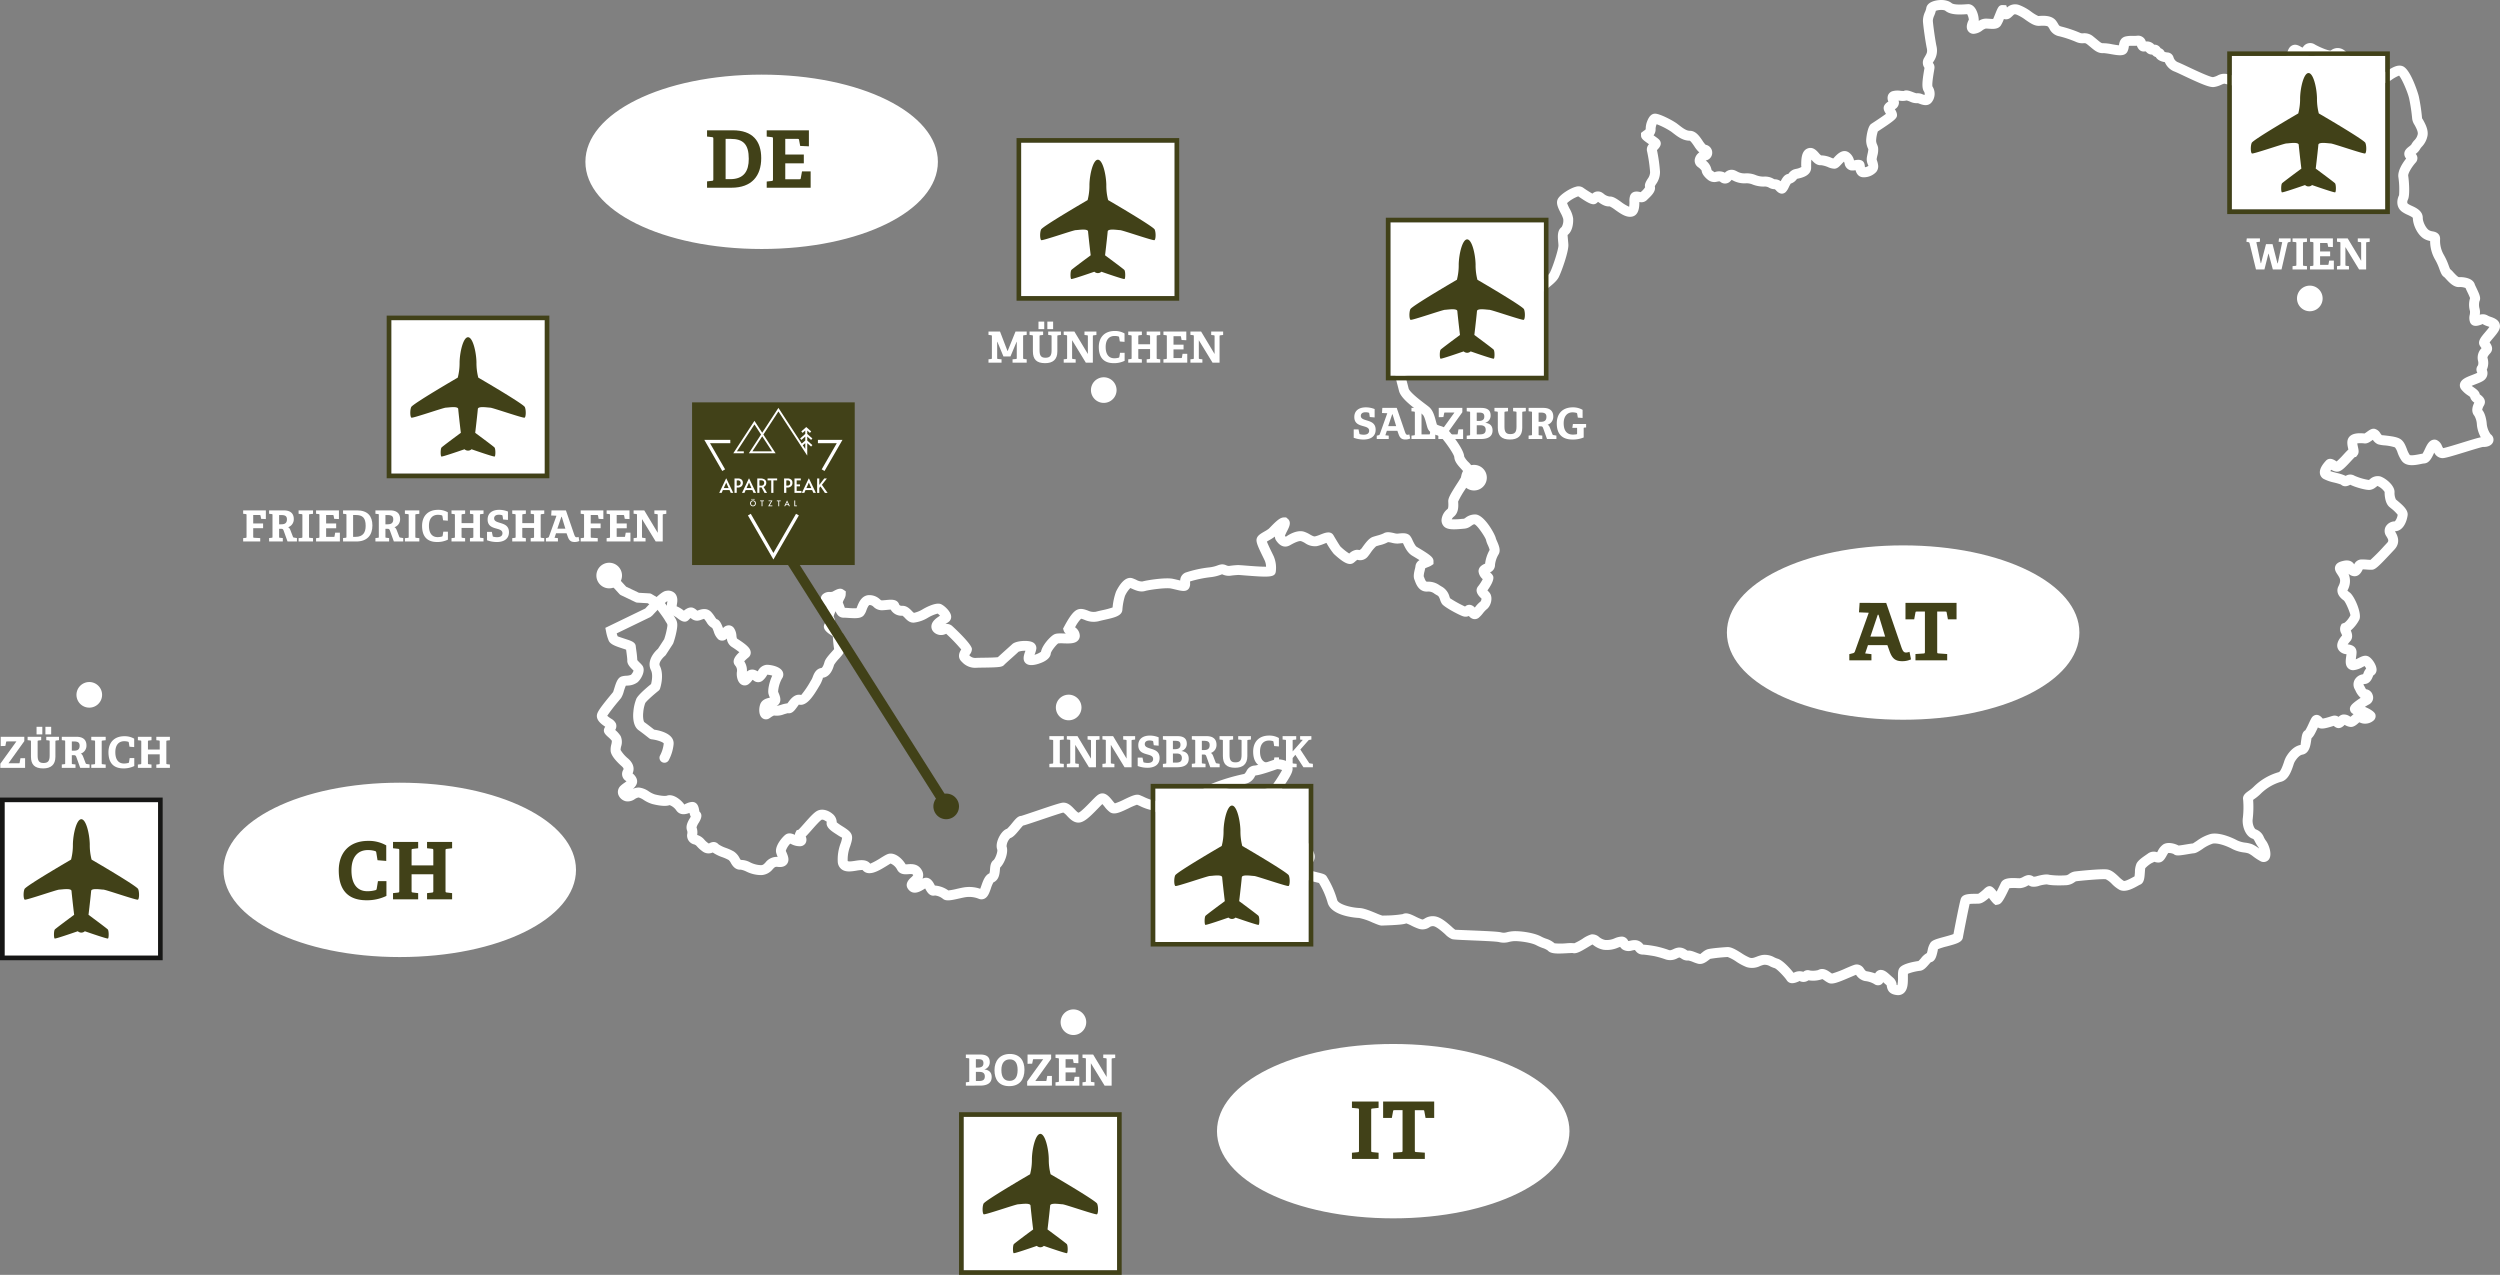
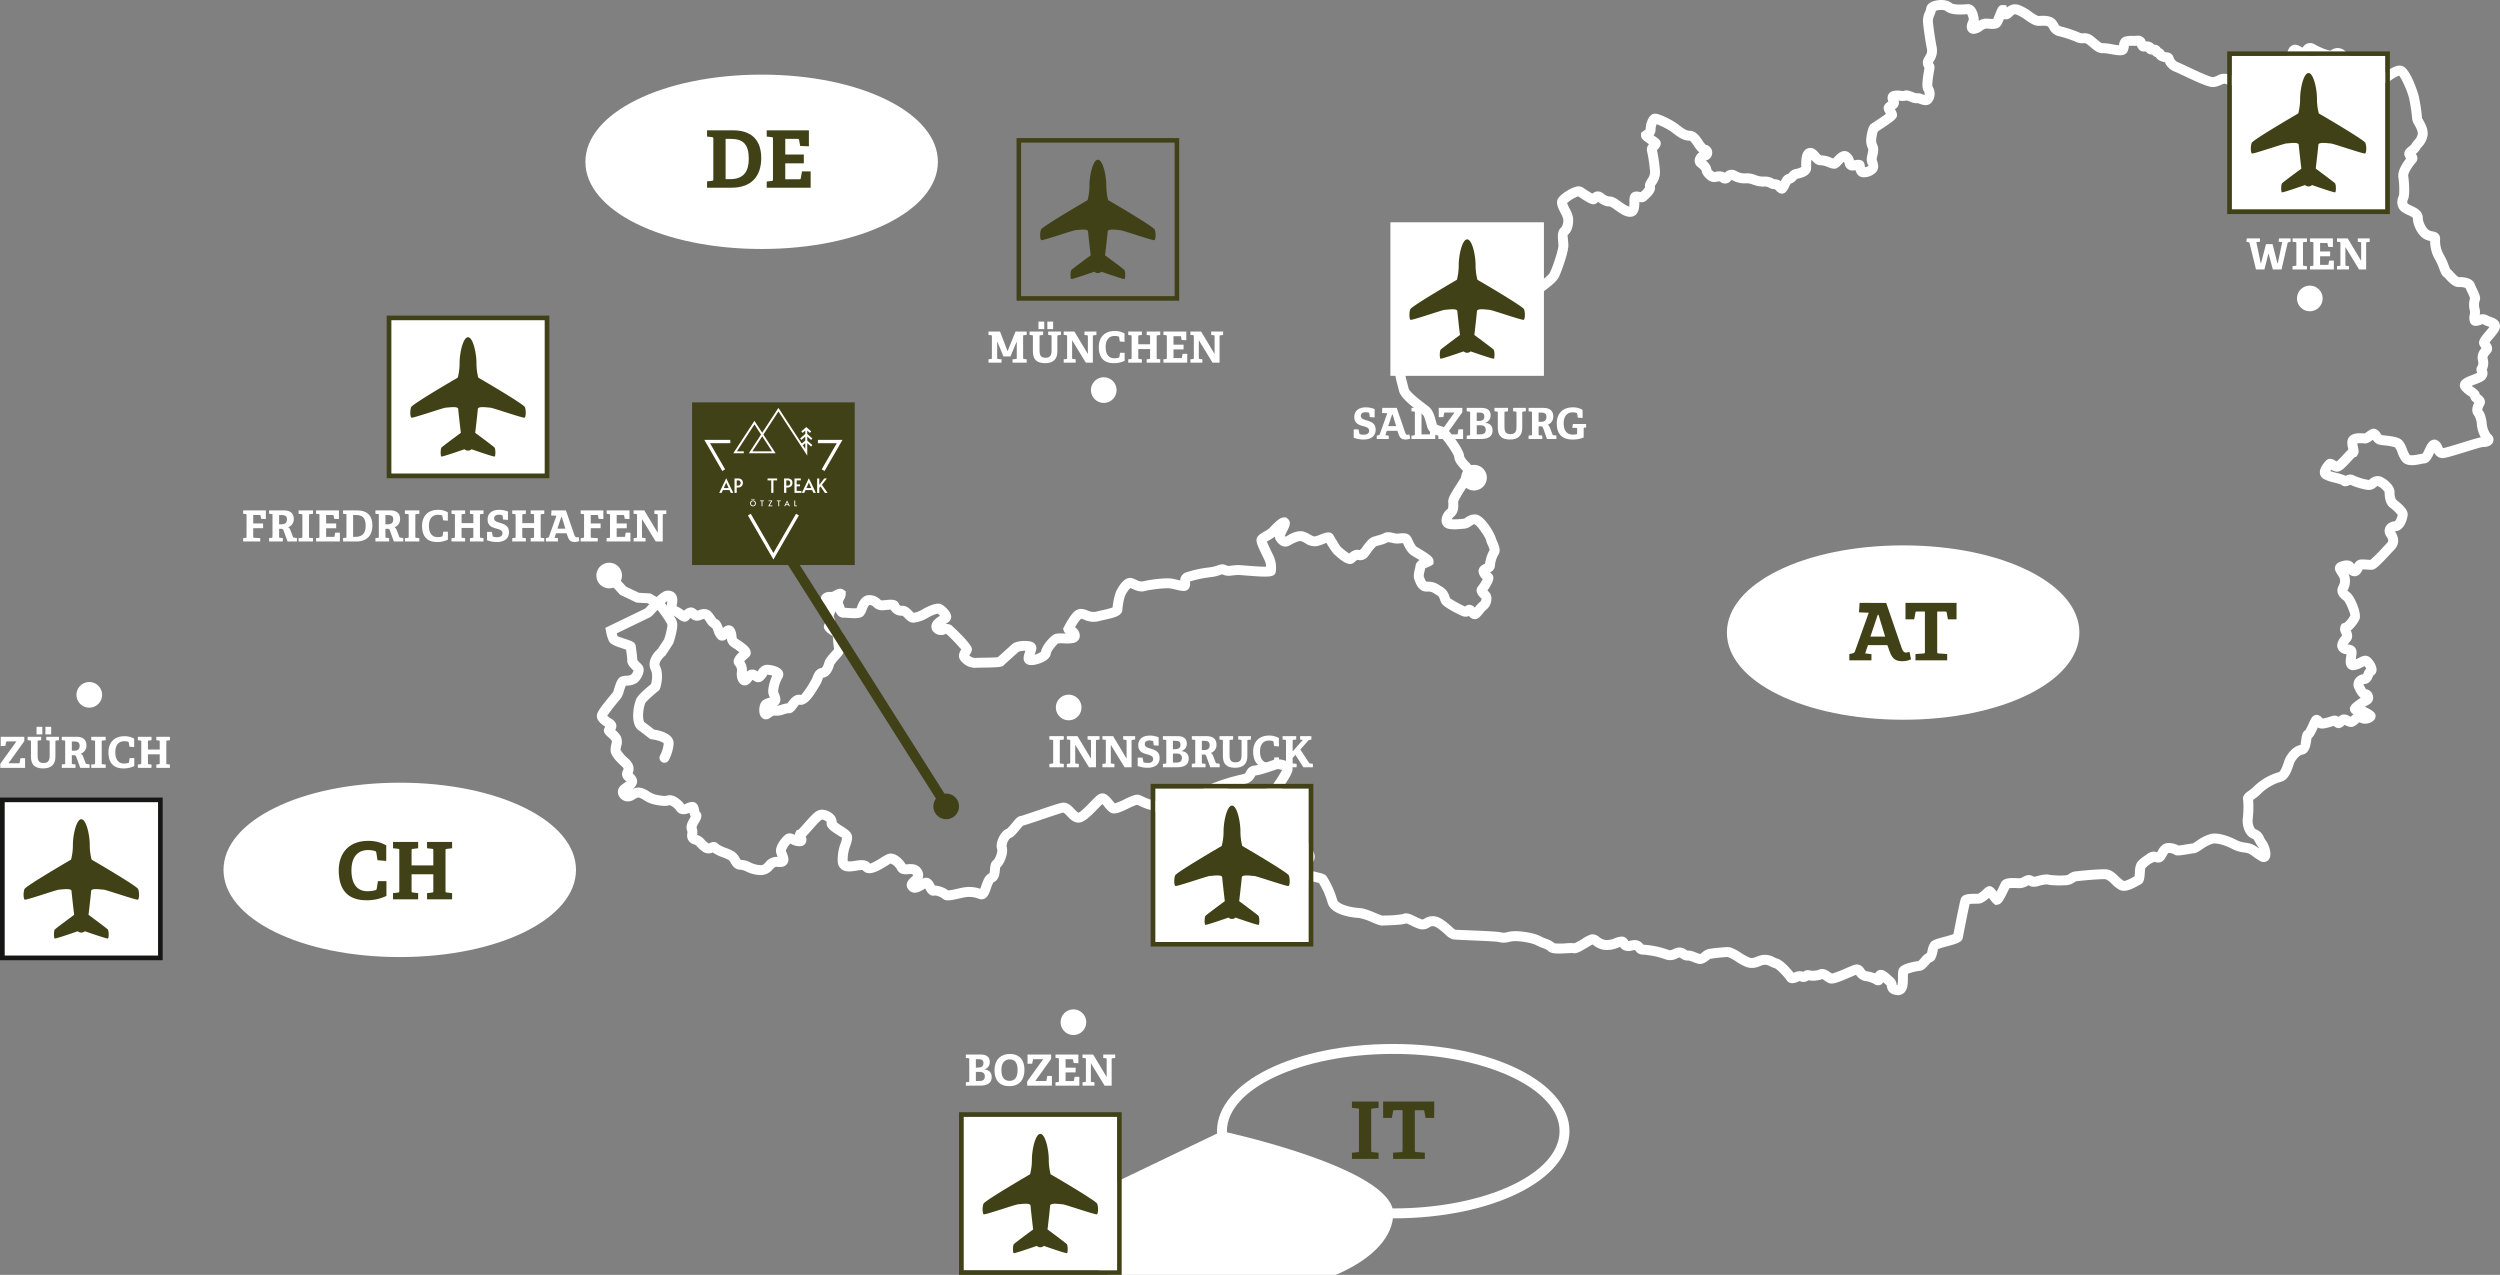
<svg xmlns="http://www.w3.org/2000/svg" id="Gruppe_53" data-name="Gruppe 53" width="1039.62" height="530.154" viewBox="0 0 1039.62 530.154">
  <rect x="0" y="0" width="1039.62" height="530.154" fill="#808080" stroke="none" />
  <defs>
    <clipPath id="clip-path">
      <rect id="Rechteck_34" data-name="Rechteck 34" width="1039.62" height="530.154" fill="none" />
    </clipPath>
  </defs>
  <g id="Gruppe_52" data-name="Gruppe 52" clip-path="url(#clip-path)">
    <path id="Pfad_66" data-name="Pfad 66" d="M601.27,413.829a4.124,4.124,0,0,1-.445-.021c-3.233-.334-3.951-2.046-4.227-3.679a3.272,3.272,0,0,0-.1-.454c-.388-.3-.8-.676-1.221-1.052l-.2-.186a2.149,2.149,0,0,1-.994,1.043,2.632,2.632,0,0,1-2.722-.272,9.542,9.542,0,0,0-3.906-1.25,5.806,5.806,0,0,1-3.633-2.565l-.025-.033c-.623.252-1.707.722-2.565,1.089-5.052,2.178-7.263,3-8.8,2.343a10.1,10.1,0,0,1-1.732-1.043,9.447,9.447,0,0,0-.911-.594,11.422,11.422,0,0,1-5.753.5,3.636,3.636,0,0,1-3.827.252c.116.091-.4.3-.7.417-.986.392-3.283,1.3-4.586-.755-.788-1.237-3.934-4.57-4.908-4.937a12.354,12.354,0,0,1-1.922-.759,4.308,4.308,0,0,0-2.561-.668,9.321,9.321,0,0,0-1.633.52,7.7,7.7,0,0,1-5.609.45,21.594,21.594,0,0,1-4.318-2.3,16.342,16.342,0,0,0-3.572-1.905,65.761,65.761,0,0,0-7.2.763c-.095.049-.47.338-.718.528-1.019.775-2.549,1.938-4.372,1.514a17.5,17.5,0,0,1-2.037-.7,10.276,10.276,0,0,0-1.959-.639,4.344,4.344,0,0,1-2.99-.862,4.183,4.183,0,0,0-.817-.421,7.954,7.954,0,0,0-.767.322,6.22,6.22,0,0,1-4.834.532,38.037,38.037,0,0,0-4.825-1.4l-.528-.091c-.965-.161-3.5-.557-4.264-.553a3.553,3.553,0,0,1-2.916-1.505,3.289,3.289,0,0,0-.408-.417c-.173.033-.61.124-1.072.214a4.716,4.716,0,0,1-4.046-.495,4.2,4.2,0,0,1-.94-.994c-.247.078-.532.181-.767.268a11.626,11.626,0,0,1-6.178.924,9.723,9.723,0,0,1-4.215-1.938c-.111-.082-.243-.177-.359-.26-.445.243-1.349.784-1.988,1.171-2.986,1.8-4.763,2.8-6.265,2.388-.247-.025-1.53.041-2.466.087-4.062.223-6.623.28-7.873-1.147a7.608,7.608,0,0,0-2.165-1.043,19.656,19.656,0,0,1-2.5-1.093c-2.124-1.179-7.184-1.839-9.395-1.749a11.763,11.763,0,0,0-1.971.313,8.088,8.088,0,0,1-4.31.062c-1-.26-7.127-.516-11.176-.685-6.475-.268-7.725-.355-8.364-.553a8.674,8.674,0,0,1-2.809-2.029c-1.25-1.105-3.567-3.159-4.821-3.328a2.347,2.347,0,0,0-1.707.462,5.1,5.1,0,0,1-4.475.61,24,24,0,0,1-3.044-1.32,14.581,14.581,0,0,0-2.1-.911c-1.175.445-3.576.668-8.9.858l-1.023.037c-.878.1-1.943-.363-4.223-1.307a25.247,25.247,0,0,0-5.481-1.852c-1.2-.054-11.746-.709-13.131-6.557a33,33,0,0,0-3.543-7.976c-.421-.128-1.023-.264-1.654-.417-2.866-.7-4.273-1.085-4.937-2.231a4.521,4.521,0,0,1-.433-2.512,3.02,3.02,0,0,0-.115-1.291c-.668-.982-1.048-2.5.878-4.219a3.286,3.286,0,0,0,.417-.408c-.313-1.192-3.081-5.011-4.256-5.312-.136.041-.367.285-.78.788a3,3,0,0,1-2.231,1.349l-.932.029-.928-.837a6.186,6.186,0,0,1-1.031-1.736c-.239-.528-.685-1.514-1.015-1.588-.429-.095-.916-.157-1.394-.219-1.674-.214-3.4-.441-4.161-1.942a2.779,2.779,0,0,1,.14-2.681,6.8,6.8,0,0,1,1.373-1.65l.219-.206c-.033-.062-.074-.132-.132-.223a13.931,13.931,0,0,0-1.246-1.646,6.005,6.005,0,0,1-1.815-4.368c.012-2.14-.062-3.468-.144-4.932-.132-2.305,2.025-3.015,2.949-3.316a3.209,3.209,0,0,0,1.868-1.068l.726-1.081a55.383,55.383,0,0,0,3.3-5.262,6.183,6.183,0,0,0-2.074-.367c-5.724,2.041-7.922,2.536-9,2.619-.082.124-.181.28-.26.412a5.684,5.684,0,0,1-3.984,3.093,76.444,76.444,0,0,0-12.245,3.708,42.175,42.175,0,0,0-4.421,2.813c-3.3,2.264-5.4,3.658-6.908,3.856-1.765.223-4.334.495-5.84.6-.041.066-.082.136-.128.2a4.193,4.193,0,0,1-3.728,2.343,6.432,6.432,0,0,1-3.84-1.683,4.166,4.166,0,0,0-1.254-.784,21.032,21.032,0,0,1-5.551-1.893c-.412-.181-.8-.355-1.126-.491a27.36,27.36,0,0,0-3.435,1.485c-3.435,1.65-5.91,2.837-7.716,1.67a10.769,10.769,0,0,1-2.31-2.33c-.256-.318-.627-.771-.932-1.1-.495.474-1.266,1.27-1.877,1.9-3.4,3.51-5.794,5.807-8.046,5.811h-.008c-2.087,0-3.559-1.551-4.743-2.792a7.184,7.184,0,0,0-1.551-1.386c-.965.194-5.972,1.889-9.626,3.122-4.582,1.547-6.293,2.107-7.122,2.3-.346.334-.99,1.109-1.435,1.65-1.608,1.947-2.672,3.159-3.914,3.572a5.218,5.218,0,0,0-1.509,3.411c.924,2.648-.92,7.18-2.66,8.793-.049.256-.091.722-.115,1.052-.132,1.534-.351,4.108-2.7,5.143a13.619,13.619,0,0,0-1.068,2.574c-.631,1.806-1.229,3.514-2.677,4.2a2.849,2.849,0,0,1-2.194.095,10.563,10.563,0,0,0-5.275-.767c-.8.087-1.881.342-2.986.59-3.65.833-5.609,1.208-6.9.049a6.408,6.408,0,0,0-3.18-1.3c-2.231.544-3.374-1.58-3.918-2.6-.049-.095-.111-.206-.173-.318-.173.1-.351.219-.532.33-1.427.874-4.4,2.7-6.475.033-1.761-2.264.425-4.273,1.147-4.933a4.736,4.736,0,0,0,.9-.977c-.272-.408-.408-.524-1.992-.4-1.328.1-3.539.276-4.66-1.811a5.4,5.4,0,0,0-2.809-2.615c-.066.066-1.052.668-1.765,1.105-3.143,1.926-7.44,4.557-9.869,1.567a19.144,19.144,0,0,0-2.635.313c-2.05.33-4.368.693-6.063-.59a4.179,4.179,0,0,1-1.588-2.961,18.922,18.922,0,0,1,1.217-7.906,11.781,11.781,0,0,0,.59-2.276l0,0a17.653,17.653,0,0,1-2.136-1.262c-2.392-1.522-4.867-3.1-4.219-5.5-.066.252-.52-.264-1.229-.565a1.522,1.522,0,0,0-.874-.165c-.755.379-3.015,2.945-4.231,4.326-1.1,1.25-1.856,2.1-2.454,2.677a3.048,3.048,0,0,1-.054,2.78,2.718,2.718,0,0,1-2.3,1.274,7.687,7.687,0,0,1-3.642-.891c-.136-.058-.3-.128-.445-.194a7.839,7.839,0,0,0-1.835,2.969c.045.148.194.47.334.808.553,1.332,1.312,3.159.153,4.685s-3.2,1.278-3.881,1.2c-1-.128-1.258.132-2.054.986a6.5,6.5,0,0,1-4.648,2.433,14.107,14.107,0,0,1-6.376-1.5,8.655,8.655,0,0,0-2.235-.755c-2.355.157-3.5-1.687-4.137-2.78a3.755,3.755,0,0,0-.961-1.262,18.58,18.58,0,0,0-2.586-1.147,16.67,16.67,0,0,1-3.992-1.959,4.153,4.153,0,0,1-4.446-.619,12.364,12.364,0,0,1-2.157-1.967,2.181,2.181,0,0,0-1.307-.808,3.771,3.771,0,0,1-2.668-4.438,2.5,2.5,0,0,0-.054-1.18c-.812-2.054.4-4.05,1.278-5.51.074-.128.153-.247.219-.359a5.672,5.672,0,0,1-.52-1.58c-1.357.52-3.885,1.274-5.5-1.035a5.846,5.846,0,0,0-2.784-2.2c-1.34.524-3.823.388-7.168-.449a13.6,13.6,0,0,1-3.592-1.691,7.573,7.573,0,0,0-2.132-1.043,4.175,4.175,0,0,0-1.555.656,4.977,4.977,0,0,1-3.712.928,4.365,4.365,0,0,1-3.221-2.92,3.49,3.49,0,0,1,.982-3.485,12.261,12.261,0,0,1,1.551-1.225c.26-.181.631-.445.911-.672-.07-.054-.144-.115-.235-.186a3.345,3.345,0,0,1-1.076-4.64c.132-.243.309-.573-.751-1.522-1.889-1.683-4.2-4.112-4.5-6.079a8.193,8.193,0,0,1,.26-2.9,6.033,6.033,0,0,0,.219-1.534,11.988,11.988,0,0,0-1.53-1.555c-1.122-1.027-2.087-1.914-1.7-3.328a2.857,2.857,0,0,1,.483-.949c-1.53-1.031-4.314-2.94-3.242-5.671.565-1.415,2.446-3.84,5.506-7.543.487-.586.85-1.027.994-1.217.115-.239.293-.866.507-1.542.742-2.376,1.39-4.425,3.085-4.953a8.423,8.423,0,0,1,1.885-.293,5.651,5.651,0,0,0,1.967-.375,4.591,4.591,0,0,0,1.076-1.749l-.33-.318c-1.134-1.13-2.425-2.409-2.277-4.042.025-.466-.252-2.532-.384-3.522-.037-.293-.074-.569-.1-.817-.462-.169-1.089-.375-1.559-.528-3-.982-4.879-1.683-5.638-3.126a17.965,17.965,0,0,1-1.138-3.86l-.313-1.567,16.6-8.042c6.491-7.044,7.984-7.25,8.793-7.362a3.916,3.916,0,0,1,3.51,1.023c1.406,1.468,1.015,3.687.887,4.417a9.148,9.148,0,0,0-.132,1.019,4.433,4.433,0,0,1,.482.194,12.5,12.5,0,0,1,2.487,1.575l.033.025c1-.841,2.425-1.662,3.778-1.2a4.66,4.66,0,0,1,1.522.961c.082.07.194.161.289.235l.276-.1c1.2-.429,3.687-1.311,5.555.726a15.42,15.42,0,0,1,1.452,1.93,6.172,6.172,0,0,0,.7.944c1.427.429,2.07,2.112,2.7,3.737l.008.025a3.243,3.243,0,0,1,2.487-1.159,2.685,2.685,0,0,1,2.07,1.171,6.468,6.468,0,0,1,1.023,3.184,4.526,4.526,0,0,0,.223,1.138c4.223,2.705,5.613,4.1,5.716,5.716a2.51,2.51,0,0,1-.9,2.1,19.679,19.679,0,0,0-1.8,1.65,6.922,6.922,0,0,1,1.114,4.277,3.351,3.351,0,0,1,3.481-.59,6.781,6.781,0,0,1,.994.487c.062-.087.128-.177.186-.264a4.5,4.5,0,0,1,3.452-2.446c1.089-.083,5.432.417,6.677,2.685a2.809,2.809,0,0,1-.235,3.06,13.32,13.32,0,0,0-1.588,5.4c.054.177.173.462.293.746.462,1.138,1.324,3.262-.28,4.759a3.22,3.22,0,0,1-.639.454,16.7,16.7,0,0,0,1.947-.507,12.869,12.869,0,0,1,2.545-.573c.136-.169.289-.371.408-.532,1.01-1.353,2.714-3.6,5.337-2.945a37.145,37.145,0,0,0,3.86-5.687l.45-.751a6.619,6.619,0,0,0,.511-1.151c.487-1.241,1.3-3.324,3.609-3.654.128-.017.718-.491,1.229-2.363.346-1.262,1.41-2.52,3-4.3.334-.371.751-.841,1.027-1.175a46.416,46.416,0,0,1-.52-5.242c-.289-.243-.8-.59-1.13-.817-1.159-.792-3.58-2.441-2.19-4.623a2.052,2.052,0,0,0-.206-1.485c-.709-1.6.041-3.345.643-4.751.083-.2.165-.392.243-.577-.2-.243-.507-.557-.713-.771-.767-.779-2.557-2.611-.982-4.38a4.024,4.024,0,0,1,3.126-1.109,3.723,3.723,0,0,0,.99-.1l.5-.264c1.419-.759,2.763-1.472,4.071-.59l1.027.7-.05,1.53A4.826,4.826,0,0,1,163,249.2c-.256.483-.635,1.2-.511,1.485.231.5.408,1.006.573,1.464.066.194.148.425.223.614.437.008.994.045,1.6.082a22.686,22.686,0,0,0,3.287.082c.054-.157.136-.388.231-.631.652-1.654,1.98-5.13,5.551-4.8a6.4,6.4,0,0,1,3.9,1.7c.532.45.582.483.99.462.581-.033,1.146-.087,1.666-.14,2.033-.2,4.57-.454,5.345,1.8.066.194.334.639,1.2.615,1.914-.128,3.2,1.2,4.124,2.145a5.839,5.839,0,0,0,.85.784,12.348,12.348,0,0,0,3.687-1.518c.041-.029,5.023-3.031,7.436-2.157,1.283.47,3.984,2.837,4.318,4.854a2.615,2.615,0,0,1-.907,2.5,11.91,11.91,0,0,1-1.056.709c-.1.066-.231.148-.384.243a3.546,3.546,0,0,1,2.569.623c.338.239,8.314,7.6,8.446,9.741a3.607,3.607,0,0,1-.85,2.256c-.07.1-.161.239-.247.371a3.279,3.279,0,0,0,2.792,1.105c.763-.041,1.943-.062,3.242-.078,1.707-.021,4.755-.066,5.856-.227.59-.561,1.7-1.559,3.493-3.171,1.089-.977,2.087-1.868,2.45-2.215,1.526-1.468,6.566-1.778,8.479-.829a2.677,2.677,0,0,1,1.567,2.747,10.72,10.72,0,0,1-.7,2.359l-.054.132a9.1,9.1,0,0,0,2.7-1.27c.474-2.656,3.691-6.207,5.308-7.131.961-.549,2.169-.536,4.219-.47.231.008.511.016.808.021a2.238,2.238,0,0,1-.883-1.171l-.276-.874.474-.878c2.289-4.277,3.852-6.285,5.374-6.97,1.551-.705,3.085-.157,4.438.326a5.639,5.639,0,0,0,3.308.511c.833-.231,1.819-.454,2.825-.676a33.8,33.8,0,0,0,4.174-1.118,26.327,26.327,0,0,1,1.419-6.562c1.237-2.549,3.794-6.648,6.941-5.539.478.169.969.384,1.464.6a4.863,4.863,0,0,0,2.553.705c1.852-.54,9.572-1.757,12.694-1.114.759.153,1.5.33,2.178.495.268.066.573.136.866.206a3.631,3.631,0,0,1,2.153-3.266,47.669,47.669,0,0,1,10.018-2.194,13.85,13.85,0,0,0,3.328-.8,7.319,7.319,0,0,1,1.806-.454,4.06,4.06,0,0,1,1.831.388,2.846,2.846,0,0,0,1.155.276,36.655,36.655,0,0,1,3.741-.363c.223,0,1.3.058,2.784.177,1.967.157,6.706.549,8.884.5a6.772,6.772,0,0,0-.561-2.582l-.718-1.485c-2.479-5.052-3.064-6.615-2.483-7.964.47-1.085,1.646-1.769,3.134-2.631a13.246,13.246,0,0,0,1.786-1.147l.623-.635c2.705-2.792,4.174-4.05,5.671-4.05l.021,0,.883,0,.87.751c1.324,1.419.4,3.217-.487,4.957a17.339,17.339,0,0,0-.887,1.926,1.841,1.841,0,0,0,.388.417c1.34-1.023,4.73-2.949,7.506-2.128a11.748,11.748,0,0,1,2.5,1.163c.99.561,1.625.9,2.12.8a14.407,14.407,0,0,0,2.277-.771c1.9-.742,4.264-1.666,5.427.359.734,1.283,2.483,4.174,2.866,4.631a22.6,22.6,0,0,0,3.658,2.916,5.326,5.326,0,0,1,3.056-1.563,4.206,4.206,0,0,1,1.192.132,3.011,3.011,0,0,0,1.225-1.192c1.6-2.2,2.85-3.8,4.4-4.318.483-.161,1.056-.326,1.65-.5a17.128,17.128,0,0,0,2.71-.916c1.291-.837,2.928-.47,4.372-.148a5.161,5.161,0,0,0,1.324.239l.738-.066c1.538-.153,3.452-.351,4.615.953a7.6,7.6,0,0,1,1.027,1.786c.375.8,1.167,2.462,1.769,2.817,5.848,3.448,6.966,4.421,6.962,5.976l-.008,1.184-1.105.73a10.385,10.385,0,0,1-1.213.54,10.726,10.726,0,0,0-1.138.487c-.062.363-.157.788-.26,1.233A9.446,9.446,0,0,0,404,239.64a3.837,3.837,0,0,1,.219.532c.553,1.505.829,1.72,1.212,1.724a8.086,8.086,0,0,1,5.229,1.53c.322.194.656.408,1.043.615a6.855,6.855,0,0,1,3.039,4.12,4.583,4.583,0,0,0,.235.619,46.51,46.51,0,0,0,6.232,3.448,2.539,2.539,0,0,1,2.809-.491,3.578,3.578,0,0,1,1.229.92c.07-.082.14-.165.206-.247a12.27,12.27,0,0,1,2.211-2.281,2.12,2.12,0,0,0,.375-1.283c-.008.058-.206-.128-.375-.293-1.868-1.823-2.161-3.481-.874-4.928a18.407,18.407,0,0,0,1.773-2.788,4.923,4.923,0,0,1-1.753-3.266,2.824,2.824,0,0,1,.862-2.033,5.251,5.251,0,0,1,1.872-1.134,15.111,15.111,0,0,1,1.889-5.72,12.752,12.752,0,0,0-.759-2.029,10.2,10.2,0,0,1-.771-2.182c-.351-1.147-3.5-5.947-4.755-6.434-.371-.082-.767.231-1.46.7a5.225,5.225,0,0,1-2.668,1.093l-.9.078c-3.493.322-6.273.458-7.683-.982a3.674,3.674,0,0,1-1-2.846,6.5,6.5,0,0,1,2.466-4.4c.47-.367.371-2.083.318-3.11-.082-1.4.9-3.1,3.534-7.246A48.464,48.464,0,0,0,420.7,196.3c-.247-.351-.8-.961-1.192-1.394-1.25-1.382-2.672-2.949-2.776-4.821-.12-1.035-2.578-4.8-5.258-8.055A4.675,4.675,0,0,0,409.459,181c-1.361-.47-3.221-1.114-3.893-3.155-.173-.532-.334-1.13-.5-1.749-.35-1.3-.829-3.089-1.456-3.646-.293-.26-.85-.676-1.538-1.2-4.017-3.031-7.679-5.984-8.356-8.776-.169-.7-.355-1.394-.528-2.066-.685-2.6-1.225-4.652-.821-6.137.528-1.947,2.528-2.124,3.489-2.211.095-.008.21-.016.322-.029a4.326,4.326,0,0,1,2.85-2.508,4.086,4.086,0,0,0,2.177-1.522,13.535,13.535,0,0,0,1.312-2.961c.594-1.7,1.27-3.625,3.2-4.446a8.509,8.509,0,0,1,3.328-.45c1.926-.016,3.155-.095,3.988-1.081,1.138-1.34,2.227-2.85,3.171-4.157a29.6,29.6,0,0,1,2.557-3.266,4.715,4.715,0,0,1,3.246-1.311,2.547,2.547,0,0,0,1.3-.318,16.567,16.567,0,0,1,4.124-1.46,14.922,14.922,0,0,0,3.675-1.283,17.317,17.317,0,0,1,9.238-3.671c3.382-.194,6.834-1.328,7.687-2.532a22.419,22.419,0,0,1,4.273-3.852c1.559-1.208,3.691-2.862,4.161-3.774,1.245-2.421,3.666-9.914,3.58-11.469-.021-.425-.062-.862-.1-1.3-.21-2.268-.445-4.842,1.423-6.24a5.364,5.364,0,0,0,.664-3.378,12.42,12.42,0,0,0-1.056-2.458c-1.072-2.128-2.083-4.137-1.175-5.873.986-1.872,5.135-4.483,7.514-5.069a3.514,3.514,0,0,1,2.924.351,45.564,45.564,0,0,0,3.922,2.516,3.33,3.33,0,0,1,4.277-.247l.351.243a4.772,4.772,0,0,0,2.569,1.213c1.419-.082,2.875.916,4.66,2.186a16.808,16.808,0,0,0,3.427,2.07,12.521,12.521,0,0,0,.124-2.1,6.741,6.741,0,0,1,.313-2.59c.94-2.165,3.324-1.625,4.108-1.443l.26.062c.095-.095.2-.19.305-.293a7.641,7.641,0,0,0,1.526-1.765c-.346-1.229.429-2.475,1.052-3.473a4.816,4.816,0,0,0,1.023-2.763,62.418,62.418,0,0,0-1.225-8.541,3.16,3.16,0,0,1,.763-3.1l-.2-.144c-2.186-1.559-3.093-2.2-3.11-3.506l-.012-1.048,1.213-.92a2.781,2.781,0,0,0,.746-.614,8.757,8.757,0,0,1,.705-3.563c.751-1.864,1.773-2.842,3.04-2.912,1.843-.169,7.609,2.858,9.378,4.211l.676.52c1.58,1.225,3.072,2.388,4.557,2.388h.008c2.458,0,4,2.264,5.229,4.087a10.06,10.06,0,0,0,1.328,1.724,3.327,3.327,0,0,1,2.734,3.5,3.238,3.238,0,0,1-2.714,3.04,6.284,6.284,0,0,1,2.446,3.984,12.325,12.325,0,0,0,1.262.9l.309-.132a5.369,5.369,0,0,1,3.642.165,3.068,3.068,0,0,1,.309.186,3.788,3.788,0,0,1,4.289-.94c.247.107.5.239.775.375a6.139,6.139,0,0,0,3.572.808,10.144,10.144,0,0,1,4.285.742,8.792,8.792,0,0,0,3.138.623,7.129,7.129,0,0,1,4.19.9c.33.181.351.194.594.2a4.208,4.208,0,0,1,2.384.808c.755-1.472,1.67-2.936,3.3-3.056-.169,0,.025-.214.157-.359a4.88,4.88,0,0,1,1.963-1.464,9.261,9.261,0,0,1,.977-.256,6.633,6.633,0,0,0,2.219-.788L561,69.011c0-2.722,0-6.45,2.875-7.353,2.087-.656,3.543,1,4.413,1.984a5.652,5.652,0,0,0,.982.973,10.661,10.661,0,0,1,4.306,1.015c.227.087.5.194.73.276.124-.128.252-.272.388-.417,1.147-1.233,3.534-3.811,6.083-2.107a5.514,5.514,0,0,1,2.182,3.308c.12-.025.239-.045.338-.066.94-.173,3.427-.639,4.013,1.6a7.15,7.15,0,0,1,.136.812c.012.128.033.322.066.5a2.9,2.9,0,0,0,1.452-.6,3.537,3.537,0,0,1-.367-.845,5.084,5.084,0,0,1-.285-2.7c.062-.4.165-.883.272-1.377a13.16,13.16,0,0,0,.326-1.926c-.021-.07-.095-.214-.169-.384a8.334,8.334,0,0,1-.726-2.953c-.062-1.171.548-6.054,2.008-7.168.1-.078.433-.3.916-.614,2.879-1.885,4.454-2.986,5.3-3.621-.639-.994-1.295-2.107-.763-3.357a4.2,4.2,0,0,1,1.749-1.736l.016-.008a3.491,3.491,0,0,1-.1-2.743,2.914,2.914,0,0,1,1.716-1.555,8.219,8.219,0,0,1,3.51-.186,9.075,9.075,0,0,0,1.266.07c1.093-.569,2.5-.029,4,.54a12.488,12.488,0,0,0,1.237.429,4.94,4.94,0,0,1,2.693.454c.2.074.478.177.718.252a1.814,1.814,0,0,0-.227-1.456c-.99-1.456-.751-4.19.078-9.053.054-.309.1-.577.132-.779a3.765,3.765,0,0,1-.153-4.108l.33-.569c.718-1.237,1.118-1.918.8-3.407-.577-2.639-1.518-9.391-1.625-11.317a9.011,9.011,0,0,1,.878-3.889,7.4,7.4,0,0,0,.491-1.481c.107-.85.635-2.025,2.553-2.788,2.029-.808,5.852-1.147,8.013.631,1.019.845,4.747.582,5.972.491l.722-.045c.792-.058,2.239.177,3.374,2.153a10.136,10.136,0,0,1,1.213,4.792,5.5,5.5,0,0,1,3.019-.94c.528.008,1.052.041,1.555.078.433.029,1.039.074,1.41.058.239-.52.623-1.472.874-2.1,1.068-2.639,1.472-3.736,3.11-3.675l1.452.062.318.953a4.967,4.967,0,0,1,5.217-.973,20.183,20.183,0,0,1,4.9,2.755,16.677,16.677,0,0,0,2.9,1.761c2.182-.161,5.613-.379,7.395,1.98a12.663,12.663,0,0,1,.85,1.311c.433.751.5.866,1.613,1.151A50.441,50.441,0,0,1,677,13.673a2.226,2.226,0,0,0,1.233.173,5.674,5.674,0,0,1,4.359,1.448c.52.412.977.792,1.394,1.142,1.505,1.258,1.922,1.592,2.59,1.538a18.059,18.059,0,0,1,3.72.437c.817.144,2.029.359,2.833.429l0-.012c.148-1.015.462-3.118,2.771-3.675a12.063,12.063,0,0,1,3.007-.231,12.388,12.388,0,0,0,1.823-.066,3.293,3.293,0,0,1,3.572,2.4,4.124,4.124,0,0,1,3.147.969,1.975,1.975,0,0,1,.289.355,2.858,2.858,0,0,1,2.338.965l.433.544a2.8,2.8,0,0,1,1.6,1.5,6.909,6.909,0,0,0,1.114.214,2.768,2.768,0,0,1,2.6,2.054,3.164,3.164,0,0,0,1.736,1.988c.883.338,2.512,1.105,4.413,2,2.883,1.361,8.883,4.194,10.24,4.236a6.855,6.855,0,0,0,1.848-.639,5.839,5.839,0,0,1,3.724-.7l1.353.318a26.506,26.506,0,0,0,3.778.693,12.137,12.137,0,0,0,1.344-.268c2.375-.532,5.63-1.258,7.638.243.165.12.318.239.458.346a2.805,2.805,0,0,1,2.734-1.534,4.039,4.039,0,0,1,1.716.693c.511.322.606.379.986.268a3.579,3.579,0,0,0,2.211-2.211c-.091-1.575.829-2.949,1.72-4.273a8.482,8.482,0,0,0,1.151-2.07c.388-1.736.784-3.134,1.988-3.893a2.866,2.866,0,0,1,2.244-.359,5.936,5.936,0,0,1,1.621.713,4.641,4.641,0,0,0,.825.412c-.074-.037.074-.21.173-.334a3.505,3.505,0,0,1,4.891-.973c2,1.134,5.6,2.648,6.611,2.5-.095,0,.1-.111.289-.219a4.454,4.454,0,0,1,5.2.054,11.4,11.4,0,0,1,4.037,5.415c1.291-.478,2.92.062,4.215.487l1.072.342a20.412,20.412,0,0,1,3.374,1.592,18.382,18.382,0,0,0,3.877,1.761,4.43,4.43,0,0,1,1.043-.779c2.19-1.431,4.669-3.044,6.875-2.1,3.233,1.386,6.306,11.2,6.6,12.467a74.855,74.855,0,0,1,1.369,9.18,3.93,3.93,0,0,1,.47.726c.866,1.584,2.178,3.98,1.811,6.4a9,9,0,0,1-2.4,4.714,5.912,5.912,0,0,0-.643.829A6.352,6.352,0,0,1,816.535,64a2.632,2.632,0,0,1,.7,1.567,2.725,2.725,0,0,1-.755,2.087c-1.7,1.9-3.221,4.6-3.068,5.452.256,1.468.829,8.005-.107,9.89-.148.3-.586,1.307.037,1.769a10.78,10.78,0,0,0,1.617.85c1.8.837,4.52,2.1,4.516,5.027,0,1.687,1.4,4.409,2.631,5.106a4.538,4.538,0,0,0,1.53.478c.771.144,3.13.582,3.04,3.242a11.65,11.65,0,0,0,1.509,6.434,26.635,26.635,0,0,1,2.083,4.578c.19.511.425,1.13.569,1.41a10.45,10.45,0,0,1,1.332,1.307c.487.532,1.773,1.938,2.322,2.054,2.033-.1,5.8.367,6.6,2.969.095.3.371.845.668,1.472,1.32,2.763,1.976,4.264,1.279,5.588a6.067,6.067,0,0,0-.049,2.722,6.124,6.124,0,0,1,.177,2.887,4.023,4.023,0,0,1,3.411.4,6.6,6.6,0,0,0,1.171.478c1.382.483,3.691,1.287,3.827,3.741.091,1.555-1.052,2.986-2.924,5.192-.429.507-1.015,1.2-1.382,1.7.6.817,1.852,2.705.247,4.512-.425.47-1.287,1.431-1.13,1.938a7.012,7.012,0,0,1-.293,4.908,3.667,3.667,0,0,1-.437,3.625c-.726,1.023-2.05,1.575-4.153,2.388-.483.19-1.134.441-1.7.689.293.227.6.441.891.647,1.06.742,2.239,1.567,2.487,2.883.062.045.132.091.194.14,1.864,1.365,2.392,2.85,1.567,4.425a5.345,5.345,0,0,0-.767,1.9c1.311,1.472,1.827,4.491,1.914,6.009a8.808,8.808,0,0,0,1.588,4.112,2.751,2.751,0,0,1,1.064,3.147c-.6,1.658-2.549,2.219-4.227,2.14-.7.066-4.557,1.258-7.374,2.128-5.745,1.773-8.537,2.582-9.572,2.532a3.934,3.934,0,0,1-3.332-2.314c-.062.136-.124.26-.173.375-.895,1.889-1.9,4.029-4.025,4.149a10.86,10.86,0,0,0-1.324.227c-2.421.483-6.079,1.221-7.98-1.307a14.138,14.138,0,0,1-1.745-3.46,7.008,7.008,0,0,0-1.081-2.149,18.958,18.958,0,0,0-4.417-.837,13.16,13.16,0,0,1-2.648-.45A4.918,4.918,0,0,1,798.7,182.9l-.021.017c-1.081.779-2.178,1.621-3.473,1.485a11.874,11.874,0,0,0-2.969-.021c.049.437.186,1.06.268,1.443.289,1.316.536,2.45-.206,3.435l-.569.759-.52.066c-.392.359-1.105,1.13-1.65,1.72-2.792,3.019-4.322,4.6-6.124,4.326a5.293,5.293,0,0,1-2.025-.784,5.649,5.649,0,0,0-.379.561c.742.268,1.852.557,2.66.767a18.362,18.362,0,0,1,3.736,1.221,3.513,3.513,0,0,1,3.716-.033,23.637,23.637,0,0,0,6.046,1.749c-.148-.012.12-.21.3-.338a4.774,4.774,0,0,1,4.273-1.167c2.091.627,6.042,3.671,5.968,6.57a6.185,6.185,0,0,0,.565,3.023l.511.429c2.565,2.128,4.664,4.062,4.363,6.186-.421,2.941-2,6.43-5.077,6.6-.074,0-.136.012-.194.021.961,1.542,2.594,4.636-.28,7.659l-1.365,1.456c-5.576,5.992-6.644,6.809-7.935,6.879a16.763,16.763,0,0,1-2.1-.074c-.561-.037-1.159-.082-1.7-.091L794.4,237c-.4.825-1.633,3.32-4.343,2.454a3.759,3.759,0,0,1-1.472-.878,7.9,7.9,0,0,1-.482,7.052c.058-.062.338.3.957.738,2,1.423,5.2,8.867,4.029,11.288a14.673,14.673,0,0,1-3.551,4.516c.474,1.147,1.093,2.994-.256,4.5a12.645,12.645,0,0,0-1.031,1.287l.153.016c2.367.3,3.555,1.439,3.53,3.394a16.869,16.869,0,0,1-.206,2.008c-.033.231-.074.524-.111.817.33-.153.668-.326.961-.474,1.406-.713,2.854-1.452,4.289-.738,1.522.759,3.472,3.679,3.39,5.625a2.646,2.646,0,0,1-1.353,2.264c-.074.149-.169.379-.235.544-.388.949-1.192,2.92-3.4,3.044a.7.7,0,0,0-.5.21l.38.631c.227.429.507.977.726,1.311a3.326,3.326,0,0,1,2.738,2.318,3.193,3.193,0,0,1-1.472,4,19.966,19.966,0,0,0-1.732,1.019c1.976.812,4,2.008,4.355,3.138a2.443,2.443,0,0,1-.676,2.474,5.4,5.4,0,0,1-4.846,1.241c-.437-.136-.837-.293-1.188-.429h0c-1.015.944-2.26,2.087-3.761,1.914a5.6,5.6,0,0,1-2.211-.8c-.037-.021-.07-.041-.107-.058-.511.553-1.914,1.98-3.654,1.06a3.862,3.862,0,0,1-.87-.631c-.078.021-.161.049-.243.074-3.37,1.056-4.97,1.377-6.207.652-.045-.025-.091-.054-.136-.082-1.064,2.3-1.765,3.741-2.652,4.471-.054.272-.1.631-.148.92-.313,2.165-.792,5.432-3.666,5.931-1.027.181-2.219,1.316-3.266,3.11a9.909,9.909,0,0,0-.487,1.32c-.841,2.479-2.108,6.232-5.254,6.887a20.143,20.143,0,0,0-8.075,4.71,19.367,19.367,0,0,1-2.883,2.413c-.157.111-.346.247-.507.367a43.265,43.265,0,0,1-.177,7.951c-.3,2.124.747,4.116,1.287,4.3a5.681,5.681,0,0,1,3.365,3.3,8.965,8.965,0,0,0,.87,1.456c1.114,1.427,2.829,5.832,1.105,7.89a2.742,2.742,0,0,1-3.526.528,22.692,22.692,0,0,1-2.924-1.91,10.284,10.284,0,0,0-1.98-1.262,10.08,10.08,0,0,0-1.753-.367,14.442,14.442,0,0,1-4.883-1.439c-2.524-1.382-6.265-2.644-8.174-2.252a15.607,15.607,0,0,0-4.33,2.272c-1.563,1.023-2.6,1.7-3.67,1.761-.4.021-1.237.169-2.173.326-3.951.664-5.13.817-6.108-.037a5.223,5.223,0,0,0-2.231-.437,11.4,11.4,0,0,0-.73,1.217c-.668,1.188-1.493,2.66-3.188,2.755a4.414,4.414,0,0,1-1.823-.3l-1.278.606a12.06,12.06,0,0,0-2.536,2.058c-.066.215-.14,1.283-.186,1.918-.157,2.239-.305,4.355-2.12,4.986-.14.062-.417.223-.755.412-2.079,1.147-5.213,2.891-7.7,1.654a13.9,13.9,0,0,1-3.093-2.417,9.179,9.179,0,0,0-2.557-1.959c-1.691-.235-11.251.652-12.426.866a6.432,6.432,0,0,0-.577.355,6.528,6.528,0,0,1-3.287,1.245c-.6.033-5.893.305-8.207-.33a13.956,13.956,0,0,0-3.089.544,6.7,6.7,0,0,1-3.287.367,4.4,4.4,0,0,1-1.241-.565c-.116.062-.243.132-.38.2a7.526,7.526,0,0,1-3.011,1.01c-.342.025-.866,0-1.485-.021a17.129,17.129,0,0,0-3.11.049l-.029.058c-2.639,5.576-3.415,6.5-4.714,6.755l-1.015.2-.895-.726a16.854,16.854,0,0,1-1.378-1.654c-.144-.194-.293-.392-.441-.586-1.5,1.291-2.875,2.3-4.24,2.371-.314.021-.751.025-1.25.029-.6.008-1.811.021-2.565.107-.66,2.813-2.6,12.707-2.8,13.948-.33,1.975-2.557,2.582-6.6,3.679a26.246,26.246,0,0,0-3.84,1.208c.1.025-.087.85-.214,1.378-.371,1.551-.87,3.637-2.672,4.017-.247.223-.668.7-.957,1.035-1.056,1.208-2.149,2.458-3.65,2.54a20.791,20.791,0,0,0-4.924,1.229c-.021.388-.016.953-.016,1.4.012,2.371.021,5.06-1.641,6.566a3.552,3.552,0,0,1-2.437.92m-7.11-10.492c1.431,0,2.627,1.085,3.889,2.235.355.322.713.648,1.064.932a4.362,4.362,0,0,1,1.551,2.936c-.12.095-.017.173.334.231a14.557,14.557,0,0,0,.227-3.312c-.008-1.815-.012-3.122.817-4.054,1.547-1.724,6.359-2.487,7.679-2.664a12.619,12.619,0,0,0,1.109-1.18,7.8,7.8,0,0,1,2.429-2.14c.1-.334.214-.8.3-1.155a8.378,8.378,0,0,1,1.221-3.2c.8-1.027,2.437-1.509,5.766-2.409,1.13-.305,2.9-.784,3.753-1.134.569-3,2.631-13.709,3.118-14.814.8-1.872,3.274-1.9,6.141-1.926.417,0,.788,0,1.056-.021a18.365,18.365,0,0,0,2.363-1.9,5.162,5.162,0,0,1,1.468-1.085c1.509-.594,2.466.363,3.815,2.1.379-.73.883-1.736,1.538-3.126l.247-.516c1.072-2.2,4.248-2.062,6.8-1.947.454.017.833.041,1.072.025a5.16,5.16,0,0,0,1.365-.561,6.807,6.807,0,0,1,1.637-.676,3.4,3.4,0,0,1,2.705.586,3.987,3.987,0,0,0,1.439-.243c1.732-.437,3.691-.928,5.188-.52a33.1,33.1,0,0,0,6.883.19,2.8,2.8,0,0,0,1.266-.586,5.648,5.648,0,0,1,2.091-.957c.961-.173,11.271-1.229,13.746-.891,1.844.26,3.345,1.67,4.8,3.035a11.581,11.581,0,0,0,2.107,1.732c.462.12,1.773-.417,3.852-1.567.219-.124.417-.235.6-.33.074-.487.128-1.246.165-1.753a9.251,9.251,0,0,1,.685-3.625c.73-1.328,2.293-2.409,3.8-3.456l.845-.59a4.083,4.083,0,0,1,3.91-.594c.095-.165.2-.346.28-.495a6.837,6.837,0,0,1,2.347-2.813c1.951-1.122,4.833-.264,6.269.507.746-.049,2.417-.33,3.374-.491,1.13-.19,2.145-.351,2.619-.375.078-.07.986-.664,1.65-1.1a18.014,18.014,0,0,1,5.774-2.862c4.31-.854,10.3,2.314,10.97,2.681a10.926,10.926,0,0,0,3.543.977,12.888,12.888,0,0,1,2.606.6,13.169,13.169,0,0,1,2.924,1.782l.037.033a3.287,3.287,0,0,0-.384-.685,12.545,12.545,0,0,1-1.278-2.087c-.511-.986-.66-1.175-.969-1.274-3.064-.982-4.6-5.349-4.108-8.805a37.659,37.659,0,0,0,.111-7.391c-.375-1.827,1.089-2.87,2.26-3.708a15.023,15.023,0,0,0,2.293-1.9,24.107,24.107,0,0,1,10.22-5.9c.837-.173,1.856-3.184,2.19-4.174a11.786,11.786,0,0,1,.833-2.083c1.707-2.92,3.823-4.681,6.112-5.081-.029-.2.194-1.732.3-2.47.206-1.406.437-2.982,1.662-3.613a28.446,28.446,0,0,0,1.472-2.912c.916-1.967,1.254-2.7,2.033-3.151,1.188-.676,2.38-.338,3.543,1,.054.058.12.136.186.206a26,26,0,0,0,3.089-.825c.524-.165.944-.293,1.167-.338a2.8,2.8,0,0,1,2.314.441,3.452,3.452,0,0,1,1.625-.94,4.219,4.219,0,0,1,2.986.705c.107.062.239.136.367.2.313-.239.742-.635.957-.833.107-.107.214-.2.313-.293a2.239,2.239,0,0,1-1.361-1.32c-.656-1.7.8-2.87,1.872-3.728a27.9,27.9,0,0,1,2.417-1.691,8.712,8.712,0,0,1-2.128-2.99l-.3-.569a4.1,4.1,0,0,1-.017-4,4.674,4.674,0,0,1,3.452-2.256c.074-.161.161-.371.227-.528a6.066,6.066,0,0,1,1.072-1.872,7.525,7.525,0,0,0-.648-1c-.264.124-.582.285-.821.408a9.726,9.726,0,0,1-3.761,1.3,3,3,0,0,1-2.392-.924c-1.179-1.291-.915-3.163-.656-4.974.037-.256.074-.507.1-.742a4.407,4.407,0,0,1-2.969-1.353c-2.091-2.392,0-5.13,1.142-6.45-.078-.235-.21-.553-.305-.771a3.719,3.719,0,0,1-.293-3.213l.417-.845,1.241-.478a9.477,9.477,0,0,0,2.392-3.085c-.041-.833-1.864-5.349-2.747-6.166-3.526-2.491-2.652-5.027-2.3-5.741.643-1.279,1.142-2.5.4-3.868-.268-.5-.54-.911-.771-1.258-.615-.94-1.382-2.107-.829-3.477s1.98-1.806,3.279-2.112c2.578-.594,3.815.342,4.545,1.456a3.375,3.375,0,0,1,2.759-2.037,24.259,24.259,0,0,1,2.788.091c.449.029.87.062,1.212.074a77.209,77.209,0,0,0,5.522-5.576l1.394-1.493c.718-.751.656-1.245-.326-2.784a3.821,3.821,0,0,1-.293-3.9,4.423,4.423,0,0,1,3.852-2.264,5.4,5.4,0,0,0,1.171-2.747,16.2,16.2,0,0,0-2.862-2.751l-.66-.561c-1.963-1.753-1.918-5.724-1.905-6.17a7.221,7.221,0,0,0-3.027-2.512c.016.054-.408.363-.66.549a4.745,4.745,0,0,1-2.508,1.122c-1.518.148-6.079-1.114-8.092-2.161-1.658.9-2.883.821-3.906-.095a25.472,25.472,0,0,0-2.763-.8,17.119,17.119,0,0,1-4.516-1.584,3.144,3.144,0,0,1-1.443-2.248c-.26-1.938,1.262-3.885,2.433-5.184,1.01-1.138,2.4-1.151,4.1-.037.124.078.285.186.433.272A35.083,35.083,0,0,0,786.528,189c.845-.907,1.464-1.584,2-2.058-.017-.078-.033-.157-.054-.239-.326-1.505-.7-3.209.107-4.574,1.328-2.272,4.85-2.029,6.661-1.868.272-.153.73-.483,1.023-.693,1.06-.763,1.967-1.431,3.13-1.258a3.838,3.838,0,0,1,2.442,1.9,6.415,6.415,0,0,0,.615.763c.1-.008.755.045,1.526.136,2.7.313,4.862.623,6.174,1.468,1.439.924,2.07,2.545,2.685,4.108a10.988,10.988,0,0,0,1.2,2.487c.5.417,3.044-.091,3.877-.256.549-.111,1.048-.206,1.46-.26a14.8,14.8,0,0,0,.965-1.835c.73-1.547,1.419-3.011,2.693-3.679a2.7,2.7,0,0,1,2.107-.2,4.329,4.329,0,0,1,2.322,2.528,9.656,9.656,0,0,0,.478.883c1.32-.247,5.287-1.472,7.993-2.305,4.1-1.27,6.351-1.947,7.659-2.2a13.624,13.624,0,0,1-1.608-5.159,8.205,8.205,0,0,0-1.031-3.761c-1.53-1.806-.763-4.042-.049-5.514a3.853,3.853,0,0,1-1.753-2.343c-.214-.173-.548-.408-.812-.594a11.673,11.673,0,0,1-2.887-2.582,2.759,2.759,0,0,1-.45-2.437c.532-1.794,2.611-2.6,5.019-3.534.676-.264,1.633-.635,2.136-.9a2.686,2.686,0,0,1,.272-3.085,3.177,3.177,0,0,0,.025-1.864,5.669,5.669,0,0,1,1.456-5.291l-.033-.045a10.083,10.083,0,0,1-.668-.986c-1.023-1.794.445-3.526,2.305-5.716.495-.59,1.241-1.468,1.67-2.087-.26-.1-.565-.21-.788-.289a9.008,9.008,0,0,1-2.161-.977c.136.128-.445.322-.8.437-.883.3-3.229,1.072-4.244-.973a5.353,5.353,0,0,1-.19-3.237,5.85,5.85,0,0,0,.111-1.5,9.52,9.52,0,0,1,.025-5.436c-.2-.615-.771-1.815-1.1-2.5-.318-.66-.6-1.266-.767-1.7a6.28,6.28,0,0,0-2.631-.4c-2.248.161-4.157-1.9-5.514-3.382a8.924,8.924,0,0,0-.751-.779c-.957-.565-1.386-1.7-1.975-3.287a23.4,23.4,0,0,0-1.761-3.906,15.269,15.269,0,0,1-2.1-7.795,7.976,7.976,0,0,1-2.462-.878c-2.788-1.584-4.726-5.856-4.726-8.706-.153-.359-1.489-.982-2.128-1.278a13.437,13.437,0,0,1-2.334-1.278c-2.545-1.889-2.276-4.908-1.274-6.92a34.363,34.363,0,0,0-.264-7.341c-.483-2.743,1.831-6.157,3.213-7.906a2.9,2.9,0,0,1-.767-1.778c-.091-1.575,1.113-2.528,2-3.225a5.132,5.132,0,0,0,.92-.825,8,8,0,0,1,1.221-1.716,4.991,4.991,0,0,0,1.456-2.639c.157-1.052-.751-2.714-1.349-3.811a6.062,6.062,0,0,1-.969-2.479,73.19,73.19,0,0,0-1.266-8.471c-.685-2.912-3.06-8.261-4.194-9.527a15.491,15.491,0,0,0-3.019,1.674,15.862,15.862,0,0,1-2.05,1.208c-1.732.734-3.827-.268-7.073-2.008a20.876,20.876,0,0,0-2.594-1.27l-1.188-.375c-.4-.132-.936-.309-1.324-.408a2.969,2.969,0,0,1-2.5.734,3.768,3.768,0,0,1-2.949-3.18,7.167,7.167,0,0,0-2.623-3.638c-.223-.074-.565.111-.792.235a10.333,10.333,0,0,1-1.031.5c-2.479.982-8.417-2.037-9.646-2.689a4.918,4.918,0,0,1-1.678,1.373,4.4,4.4,0,0,1-4.083-.4c-.045.186-.095.4-.153.656a10.778,10.778,0,0,1-1.749,3.452,8.082,8.082,0,0,0-1.031,1.811c.161,2.751-2.631,5.65-5.238,6.364a4.731,4.731,0,0,1-3.468-.3,4.017,4.017,0,0,1-.825,1.093c-1.831,1.617-3.456.181-4.071-.351-.26-.235-.6-.532-1.076-.887-.66-.33-3.291.252-4.281.47a14.59,14.59,0,0,1-2.013.363,18.977,18.977,0,0,1-4.974-.8l-1.245-.293a6.187,6.187,0,0,0-1.167.425,10.335,10.335,0,0,1-3.147.986c-1.823.2-5.135-1.18-12.4-4.611-1.782-.841-3.3-1.567-4.132-1.881a7.035,7.035,0,0,1-3.881-3.852c-1.328-.2-3.052-.8-3.737-2.112a3.228,3.228,0,0,1-1.542-1.039,3.019,3.019,0,0,1-2.223-.862l-.417-.45c-.243.008-.5.025-.676.033-2,.144-2.759-1.67-3.048-2.4-.582.041-1.142.037-1.7.033a11.01,11.01,0,0,0-1.6.049l-.054.342a6.032,6.032,0,0,1-.6,2.083c-1.105,2-3.72,1.542-7.036.953-1.019-.186-2.289-.363-2.767-.384-2.326.186-3.782-1.081-5.465-2.491-.392-.326-.817-.68-1.3-1.064-.792-.619-.973-.615-1.571-.573a6.217,6.217,0,0,1-3.11-.5,46.4,46.4,0,0,0-6.953-2.359,5.681,5.681,0,0,1-4.165-3.081,8.061,8.061,0,0,0-.573-.895c-.293-.388-1.547-.52-3.7-.375-1.955.066-3.551-1.019-5.629-2.446a18.739,18.739,0,0,0-3.769-2.215c-.9-.272-.957-.214-1.658.474a9.185,9.185,0,0,1-.924.821,2.9,2.9,0,0,1-2.7.516l-.017,0a14.008,14.008,0,0,1-1.316,2.747c-1.142,1.542-3.11,1.406-4.846,1.291-.433-.033-.883-.062-1.332-.07h0a4.286,4.286,0,0,0-1.53.808,6.528,6.528,0,0,1-3.572,1.394,2.8,2.8,0,0,1-2.5-1.493c-.808-1.551.058-3.522.532-4.4a6.557,6.557,0,0,0-.7-2.289l-.2.012c-3.192.223-6.776.322-8.888-1.423-.639-.524-3.011-.4-3.947.037a12.464,12.464,0,0,1-.66,1.951,5.972,5.972,0,0,0-.59,2.124c.087,1.575.981,8.12,1.538,10.673a7.974,7.974,0,0,1-1.266,6.359l-.289.5a2.868,2.868,0,0,1,.7,2.157c-.021.231-.1.738-.214,1.41-.6,3.5-.8,5.609-.615,6.265a5.647,5.647,0,0,1-.445,6.7c-1.559,1.745-3.8.916-5.007.47-.231-.087-.445-.177-.635-.227a6.442,6.442,0,0,1-3.332-.672c-.384-.144-.986-.371-1.32-.454a7.239,7.239,0,0,1-2.858.1l-.507-.045a3.114,3.114,0,0,1,.165.825,3.219,3.219,0,0,1-1.732,2.771,4.608,4.608,0,0,1,.92,2.211c.078,1.452-.524,2.14-7.626,6.788l-.351.231a14.19,14.19,0,0,0-.713,3.868,4.174,4.174,0,0,0,.408,1.584,6.934,6.934,0,0,1,.4,1.171,8.88,8.88,0,0,1-.334,3.6c-.091.421-.177.825-.235,1.175-.033.214-.033.239.132.734a9.611,9.611,0,0,1,.466,1.9,3.673,3.673,0,0,1-.825,2.866,7.09,7.09,0,0,1-4.912,2.165c-1.34.087-2.982-.417-3.658-2.949a5.72,5.72,0,0,1-2.07.066A3.367,3.367,0,0,1,579.045,68a6.6,6.6,0,0,0-.256-.788c-.359.309-.8.784-1.076,1.081-.9.973-1.683,1.806-2.862,1.872a6.99,6.99,0,0,1-2.755-.689,11.071,11.071,0,0,0-2.8-.779c-1.955.161-3.221-1.324-4.079-2.3-.095.866-.095,2-.095,2.606v.742c-.033,3.3-3.749,4.145-5.337,4.512a5.453,5.453,0,0,0-.548.132h0c.049,0-.144.214-.276.355a4.742,4.742,0,0,1-2.314,1.6,15.214,15.214,0,0,0-.8,1.472,6.846,6.846,0,0,1-1.328,2.083c-.549.491-2.013,1.4-3.893-.627a2.781,2.781,0,0,0-.643-.586,4.869,4.869,0,0,1-2.47-.693,3.573,3.573,0,0,0-2.165-.4,12.924,12.924,0,0,1-4.545-.85,6.339,6.339,0,0,0-2.7-.524,10.1,10.1,0,0,1-5.667-1.245L532,74.756c.049.1-.186.326-.371.5a3.035,3.035,0,0,1-4.442.2,2.755,2.755,0,0,0-1.114.095l-.767.14a4.317,4.317,0,0,1-3.332-1.109c-.235-.186-2.277-1.86-2.376-3.629a6.169,6.169,0,0,0-1.472-1.431,3.3,3.3,0,0,1-1.283-3.708,4.425,4.425,0,0,1,1.778-2.433,11.778,11.778,0,0,1-2.107-2.586c-.507-.742-1.443-2.124-1.909-2.289h-.025c-2.8,0-5.023-1.724-6.978-3.242l-.652-.5a31.122,31.122,0,0,0-6.062-3.11,5.489,5.489,0,0,0-.449,1.909,4.024,4.024,0,0,1-.845,2.71c.1.066.194.136.293.206,1.518,1.081,2.062,1.485,2.4,2.07.891,1.567-.351,2.9-.949,3.539-.091.095-.21.223-.318.346a68.231,68.231,0,0,1,1.254,8.949,8.582,8.582,0,0,1-1.637,5.176,6.633,6.633,0,0,0-.524.928c.553,2-1.41,3.873-2.706,5.11-.214.21-.408.388-.54.536a3.221,3.221,0,0,1-3.171.866c-.008,1.918-.091,6.149-3.889,6.162h-.021c-2.083,0-4.149-1.468-6.153-2.887a14.052,14.052,0,0,0-2.285-1.452c-1.914.177-3.543-.965-4.854-1.885a5.537,5.537,0,0,1-.458.441c-1.439,1.233-3.064.5-7.766-2.73a14.536,14.536,0,0,0-4.64,2.8,18.227,18.227,0,0,0,1.031,2.289,11.34,11.34,0,0,1,1.489,4.083c.14,2.392-.392,5.469-2.305,6.9-.008.214.128,1.687.21,2.569.045.491.091.982.115,1.448.161,2.829-2.846,11.284-4.034,13.585-.887,1.724-3.031,3.386-5.3,5.147a22.412,22.412,0,0,0-3.44,2.982c-2.623,3.7-9.989,4.215-10.818,4.26a13.482,13.482,0,0,0-6.817,2.714c-1.213,1.023-3.18,1.551-5.258,2.107a16.263,16.263,0,0,0-3.031.99,6.515,6.515,0,0,1-3.13.916,3.358,3.358,0,0,0-.627.082,29.334,29.334,0,0,0-2.161,2.8c-1.006,1.386-2.161,2.982-3.365,4.4-2.12,2.5-5.122,2.524-7.11,2.54a7.446,7.446,0,0,0-1.753.124,6.448,6.448,0,0,0-.916,2.013,17.2,17.2,0,0,1-1.753,3.852,8.019,8.019,0,0,1-4.075,3.085c-.161.066-.355.144-.507.214-.437,2.165-2.611,2.5-3.662,2.594.153.887.5,2.227.763,3.209.181.7.375,1.423.549,2.145.384,1.592,5.238,5.25,6.83,6.454.812.61,1.46,1.1,1.806,1.415,1.538,1.373,2.149,3.646,2.689,5.65.144.54.289,1.064.441,1.534a6.8,6.8,0,0,0,1.32.54,7.923,7.923,0,0,1,3.848,2.31c1.406,1.707,6.025,7.514,6.19,10.451a8.982,8.982,0,0,0,1.72,2.281,8.392,8.392,0,0,1,2.272,3.448c.346,1.534-.656,3.3-3.6,7.947a37.169,37.169,0,0,0-2.916,5.06c.132,1.815.289,4.636-1.864,6.331a2.852,2.852,0,0,0-.788,1.035,27.269,27.269,0,0,0,4.071-.161l1.056-.087c.045-.029.363-.243.594-.4a6.464,6.464,0,0,1,4.215-1.365c3.737.256,8.141,8.43,8.372,9.836a9.24,9.24,0,0,0,.491,1.229c.8,1.852,1.716,3.955.6,5.646a10.634,10.634,0,0,0-1.406,4.207,3.333,3.333,0,0,1-2.066,3.155c.1.1.19.186.256.252a3.692,3.692,0,0,1,1.014,1.287c.623,1.575-1.316,4.549-2.363,5.988l.05.049a6.72,6.72,0,0,1,1.052,1.2c1.2,1.852.412,5.291-1.547,6.689a10.95,10.95,0,0,0-1.406,1.534,12.91,12.91,0,0,1-1.728,1.856,2.721,2.721,0,0,1-1.984.6,3.309,3.309,0,0,1-2.141-1.311,3.349,3.349,0,0,1-2.466.115c-1.452-.437-7.622-3.67-8.69-5.1a6,6,0,0,1-.784-1.658c-.322-.916-.586-1.58-1.105-1.86-.462-.252-.87-.5-1.258-.742a3.972,3.972,0,0,0-2.821-.911c-3.646.289-4.85-3.151-5.32-4.417l-.169-.454c-.594-1.332-.2-3.019.153-4.5a9.388,9.388,0,0,0,.235-1.138,3.244,3.244,0,0,1,1.691-2.553c-.714-.454-1.662-1.035-2.916-1.778-2.017-1.175-3-3.266-3.728-4.792-.087-.177-.161-.346-.231-.495-.384,0-.928.062-1.266.095l-.924.082a9.346,9.346,0,0,1-2.454-.33,8.013,8.013,0,0,0-1.592-.268,12.632,12.632,0,0,1-3.452,1.266c-.536.157-1.052.3-1.485.45a15.359,15.359,0,0,0-2.363,2.825c-.483.664-.92,1.258-1.258,1.637a4.046,4.046,0,0,1-4.182,1.163,10.074,10.074,0,0,0-1.035.829l-.351.293c-1.963,1.646-4.66-.136-8.384-3.555a30.9,30.9,0,0,1-3.089-4.6c-.322.12-.681.26-.965.371a18.613,18.613,0,0,1-3,.977,7.082,7.082,0,0,1-4.933-1.266,8.426,8.426,0,0,0-1.625-.792c-.516-.144-1.7.016-4.574,1.658-1.485.854-3.691,1.2-5.827-1.955a2.946,2.946,0,0,1-.507-1.625,17.806,17.806,0,0,1-2.227,1.435c-.33.194-.759.441-1.1.656.45,1.225,1.555,3.481,2.083,4.557l.751,1.555a12.143,12.143,0,0,1,.887,6.207c-.231,2.66-2.726,2.557-13.272,1.728-1.151-.095-2.013-.165-2.3-.169-.709.041-1.992.115-3.262.313a6.2,6.2,0,0,1-3.246-.487,3.292,3.292,0,0,0-.408-.144c.173.041-.12.148-.478.264a17.415,17.415,0,0,1-4.392,1,48.5,48.5,0,0,0-8.306,1.749c-.008.194,0,.445,0,.619a3.65,3.65,0,0,1-.445,2.219c-1.085,1.625-3.027,1.151-5.485.561-.635-.153-1.324-.318-2.033-.462-2.091-.433-9.057.544-10.719,1.031-2.029.586-3.889-.235-5.382-.895-.26-.115-.524-.235-.78-.338a11.756,11.756,0,0,0-2.239,3.3,25.548,25.548,0,0,0-1.068,5.687c-.115,2.6-3.3,3.312-7.337,4.215-.932.21-1.848.412-2.623.631a9.242,9.242,0,0,1-5.79-.6c-.487-.173-1.229-.507-1.472-.421a14.2,14.2,0,0,0-2.441,3.526,4.441,4.441,0,0,1,1.93,3.176,2.825,2.825,0,0,1-.718,2.281c-1.262,1.382-3.555,1.3-5.988,1.221a14.809,14.809,0,0,0-2.244.021c-.746.454-2.974,3.225-3.089,4.178-.128,1.316-1.081,2.45-2.833,3.374-1.192.631-5.031,2.178-7.028,1.081-2.314-1.27-1.262-4.025-.7-5.506l.025-.066a7.949,7.949,0,0,0-2.879.4c-.169.2-1.2,1.13-2.334,2.145-1.53,1.369-3.25,2.9-3.6,3.279-.829.936-1.856,1.081-8.446,1.171-1.229.016-2.347.033-3.056.07a7.406,7.406,0,0,1-6.075-2.409c-2.161-1.926-.99-4.165-.318-5.2a71.057,71.057,0,0,0-6.322-6.578c.082.1-.186.177-.367.231a4.356,4.356,0,0,1-4.8-.944,3.176,3.176,0,0,1-.895-2.619c.235-1.868,2.037-3.163,3.555-4.128a7.122,7.122,0,0,0-.969-.891,16.114,16.114,0,0,0-3.959,1.67,14.275,14.275,0,0,1-5.955,2.1c-1.761.1-2.891-1.105-3.741-1.98a5.026,5.026,0,0,0-1.035-.911,5.076,5.076,0,0,1-4.842-2.536c-.408.016-.973.07-1.427.115-.573.058-1.2.12-1.835.153a4.922,4.922,0,0,1-3.877-1.419,2.385,2.385,0,0,0-1.6-.751c-.52.025-1.031,1.357-1.365,2.2a6.138,6.138,0,0,1-1.254,2.264c-1.217,1.159-3.225,1.109-6.384.891-.676-.045-1.283-.087-1.629-.078-2.178.082-3.056-1.46-3.551-2.7-.062.157-.128.309-.194.466a7.663,7.663,0,0,0-.6,1.7,5.745,5.745,0,0,1,.417,3.8c.161.115.326.227.466.322,1.41.961,3.007,2.05,2.932,3.877a39.022,39.022,0,0,0,.544,5.386c.363,1.382-.516,2.359-2.1,4.132a16.261,16.261,0,0,0-2.1,2.652c-.883,3.242-2.446,5.044-4.636,5.341a3.592,3.592,0,0,1-.334,1.072,11.342,11.342,0,0,1-.85,1.823l-.4.664c-2.512,4.289-5.242,8.4-8.426,7.6-.066.124-.689.961-1.023,1.41-.829,1.114-1.856,2.474-3.588,2.165-.115.025-.957.272-1.514.433a8.056,8.056,0,0,1-4.194.528,7.146,7.146,0,0,0-1.493.874l-.45.3a2.48,2.48,0,0,1-2.936-.1c-1.555-1.221-1.443-4.062-.874-5.691.726-2.07,2.809-2.557,4.029-2.8-.029-.078-.062-.153-.091-.219a12.277,12.277,0,0,1-.458-1.27c-.47-1.674.417-5.357,1.542-7.663a7.943,7.943,0,0,0-2.169-.4c.148,0-.107.384-.276.635a7.432,7.432,0,0,1-1.373,1.646,2.9,2.9,0,0,1-3.972.1c-.128-.091-.247-.177-.375-.256-.12.136-.243.3-.346.421a6.856,6.856,0,0,1-1.369,1.406,2.667,2.667,0,0,1-3.027.087c-1.72-1.105-2.058-3.877-1.753-5.489a3.074,3.074,0,0,0-.767-2.363c-1.588-1.98.136-4.062,1.736-5.535a35.82,35.82,0,0,0-3.2-2.244,4.634,4.634,0,0,1-1.992-3.452,2.632,2.632,0,0,1-3.53.367,7.134,7.134,0,0,1-1.9-3.246,15.458,15.458,0,0,0-.639-1.505,6.021,6.021,0,0,1-2.351-2.376,10.641,10.641,0,0,0-1.052-1.423c-.124.012-.775.247-1.13.371a5.612,5.612,0,0,1-1.613.4,3.873,3.873,0,0,1-2.833-1.13,6.573,6.573,0,0,0-.788.734c-1.563,1.749-3.576.214-4.545-.52a8.8,8.8,0,0,0-1.625-1.072c-2.664-1.142-3.341-2.536-2.776-5.72.025-.169.045-.313.058-.437-.742.458-2.47,1.852-6.2,5.926l-.837.693-14.039,6.8a8.366,8.366,0,0,0,.4,1.213c.268.14,2.219.775,3.266,1.122,2.516.821,4.178,1.365,4.273,3.139.016.252.1.862.2,1.584a37.537,37.537,0,0,1,.412,4.033,12.906,12.906,0,0,0,1.064,1.142,12.331,12.331,0,0,1,1.027,1.105c1.571,2.087-.445,5.663-1.967,6.995a7.3,7.3,0,0,1-4.334,1.377c-.169.016-.379.033-.565.054a24.417,24.417,0,0,0-.821,2.322,9.829,9.829,0,0,1-1.122,2.759c-.161.21-.573.718-1.13,1.386a75.956,75.956,0,0,0-4.644,6.038,13.061,13.061,0,0,0,1.538,1.159,4.851,4.851,0,0,1,2.058,2.017,3.037,3.037,0,0,1-.276,2.714,11.671,11.671,0,0,1,2.244,2.524,6,6,0,0,1,.2,4.38,6.257,6.257,0,0,0-.214,1.415,14.1,14.1,0,0,0,3.167,3.613c2.743,2.454,2.425,4.78,1.827,6.149a5.473,5.473,0,0,1,1.538,1.852c.973,2.021-.235,3.567-1.439,4.594a5.732,5.732,0,0,1,2.516-.582,8.785,8.785,0,0,1,4.17,1.633,10.58,10.58,0,0,0,2.475,1.229c3.011.751,4.57.672,4.974.528,2.619-.94,5.877,1.637,7.353,3.765-.095-.165.553-.425.94-.582a6.428,6.428,0,0,1,2.037-.565c2.561-.19,2.957,2.491,3.114,3.361.037.2.087.47.132.652,1.662,1.39.313,3.613-.276,4.594a6.932,6.932,0,0,0-.949,1.963,6.049,6.049,0,0,1,.3,2.961c-.008.066-.012.128-.021.186a6.187,6.187,0,0,1,2.986,1.967,8,8,0,0,0,1.5,1.365,1.364,1.364,0,0,0,.388.223c2.033-1.2,3.316-.441,4.05.379a13.418,13.418,0,0,0,3.064,1.464,21.4,21.4,0,0,1,3.233,1.464,7.107,7.107,0,0,1,2.371,2.7,4.951,4.951,0,0,0,.549.825,7.946,7.946,0,0,1,3.868.994,10.785,10.785,0,0,0,4.541,1.18c.812-.045,1.138-.363,1.872-1.142a5.912,5.912,0,0,1,5.048-2.3c-.025-.054-.045-.111-.07-.161a10.908,10.908,0,0,1-.561-1.6c-.672-2.982,2.982-6.9,4-7.56,1.336-.866,2.743-.322,3.811.148a2.345,2.345,0,0,1,.252-1.019l.454-.887.746-.206c.474-.421,1.58-1.67,2.4-2.606,2.47-2.8,4.194-4.693,5.58-5.337,2.05-.957,4.532-.062,6.087,1.245a4.586,4.586,0,0,1,1.852,3.609,20.937,20.937,0,0,0,2.343,1.633c1.839,1.175,3.291,2.1,3.815,3.427.553,1.373.066,2.9-.549,4.834a15.4,15.4,0,0,0-1.048,6.178c.379.363,2.021.1,2.908-.037,2.182-.346,4.9-.784,6.479,1.159a31.759,31.759,0,0,0,4.516-2.483c1.819-1.118,2.738-1.654,3.7-1.707,2.491-.177,5.122,2.145,6.487,4.475a5.646,5.646,0,0,0,.874-.045c1.489-.124,4.256-.334,5.819,2.4a3.939,3.939,0,0,1,.334,3.592c.144-.062.28-.124.417-.173,2.619-.969,3.992,1.637,4.516,2.619.062.124.144.276.223.417a11.029,11.029,0,0,1,5.588,2.033,28.893,28.893,0,0,0,3.629-.68c1.274-.289,2.524-.565,3.44-.668a14.038,14.038,0,0,1,6.178.66c.186-.441.388-1.015.54-1.456.685-1.955,1.46-4.174,3.3-4.982a7.749,7.749,0,0,0,.252-1.72c.111-1.332.243-2.842,1.485-3.774.7-.623,1.8-3.522,1.509-4.363-.66-1.889.157-4.025.7-5.13.429-.87,1.613-2.957,3.4-3.551a22.442,22.442,0,0,0,2.041-2.285c1.526-1.852,2.45-2.969,3.807-3.044.437-.1,3.856-1.258,6.6-2.186,5.415-1.831,9.061-3.048,10.368-3.275,2.239-.379,3.844,1.262,5.118,2.6.491.516,1.4,1.476,1.761,1.514.9-.235,3.728-3.151,5.085-4.557,1.839-1.893,2.759-2.825,3.65-3.2,2.343-1.006,4.066,1.122,5.328,2.672a15.452,15.452,0,0,0,1.06,1.225,27.636,27.636,0,0,0,3.976-1.687c3.192-1.526,4.924-2.305,6.4-1.732.445.173,1,.417,1.612.689a20.232,20.232,0,0,0,4.277,1.559,6.547,6.547,0,0,1,3.369,1.617,3.639,3.639,0,0,0,1.39.829c-.087,0,.087-.272.2-.454a3.755,3.755,0,0,1,2.932-2.054c1.332-.074,4.12-.371,5.976-.606a35.474,35.474,0,0,0,5.1-3.167,42.552,42.552,0,0,1,5.007-3.151,80.091,80.091,0,0,1,13.325-4.038c.4-.062.606-.322,1.134-1.175a3.973,3.973,0,0,1,3.431-2.367c.2,0,1.58-.124,7.9-2.359a8.651,8.651,0,0,1,6.318,1.031,3.174,3.174,0,0,1,1.563,2.487c.087,1.613-1.18,3.761-4.248,8.277l-.705,1.048a7.074,7.074,0,0,1-4.013,2.7l-.07.025c.062,1.233.116,2.5.1,4.33,0,.652.091.792.841,1.683a17.984,17.984,0,0,1,1.58,2.1c1.468,2.322.771,3.9-.012,4.871.482.066.961.136,1.394.235a5.145,5.145,0,0,1,3.361,2.87,4.759,4.759,0,0,1,2.347-.944c3.885-.433,8.112,6.5,8.558,8.83a4.021,4.021,0,0,1-1.406,3.811,6.978,6.978,0,0,1,.342,2.8v.025c.652.2,1.621.437,2.223.586,2.384.582,3.369.821,3.947,1.831a37.947,37.947,0,0,1,4.285,9.618c.408,1.712,5.254,3.2,9.316,3.39,1.868.091,4.524,1.192,6.867,2.161a24.786,24.786,0,0,0,2.648,1.01l.874-.049a46.624,46.624,0,0,0,7.551-.582c1.571-.817,3.435.087,5.4,1.052a20.225,20.225,0,0,0,2.5,1.1c.412.136.47.12,1.175-.28a6.23,6.23,0,0,1,4.277-.953c2.5.334,5,2.553,7.011,4.33a13.377,13.377,0,0,0,1.5,1.258c.322.008,4.083.165,7.106.289,7.642.322,11.02.507,12.166.845a4.256,4.256,0,0,0,2.272-.132,15.689,15.689,0,0,1,2.615-.4c2.462-.148,8.459.5,11.63,2.256a14.836,14.836,0,0,0,1.959.845,9.982,9.982,0,0,1,3.563,1.93,27.285,27.285,0,0,0,4.8,0,18.452,18.452,0,0,1,3.4-.025,26.9,26.9,0,0,0,3.419-1.864,12.527,12.527,0,0,1,3.65-1.819,4.2,4.2,0,0,1,3.25,1.1,5.786,5.786,0,0,0,2.52,1.217,7.928,7.928,0,0,0,4.025-.734,8.353,8.353,0,0,1,2.392-.639,2.89,2.89,0,0,1,3.13,1.769c.021.078.507-.016.833-.082a7.762,7.762,0,0,1,2.194-.247,4.373,4.373,0,0,1,3.192,1.757l.1.12a38.9,38.9,0,0,1,4.673.606l.511.087a39.834,39.834,0,0,1,5.469,1.563c.516.173.911.033,1.827-.379a6.3,6.3,0,0,1,2.277-.68,5.19,5.19,0,0,1,3.118.994,5.026,5.026,0,0,0,.615.338c.924-.227,2.277.3,3.724.866a14.089,14.089,0,0,0,1.505.532c-.025-.074.548-.516.891-.775a6.54,6.54,0,0,1,2.008-1.2c1.683-.528,8.178-.94,8.244-.94,1.761-.087,3.683,1.118,5.931,2.52a20.577,20.577,0,0,0,3.415,1.881c.961.309,1.6.091,2.866-.388a13.3,13.3,0,0,1,2.359-.718,8.065,8.065,0,0,1,5.044.982,8.294,8.294,0,0,0,1.291.532c2.173.59,5.337,4.174,6.685,5.893.062-.025.12-.045.169-.07a5.061,5.061,0,0,1,3.889-.351,2.843,2.843,0,0,1,2.8-.524,8.655,8.655,0,0,0,3.345-.186c2.046-1.163,3.926.157,5.048.944.256.181.52.367.738.5a43.2,43.2,0,0,0,5.79-2.211c2.7-1.163,3.642-1.542,4.413-1.584a3.562,3.562,0,0,1,3.105,1.843c.482.643.718.916,1.109.99a19.553,19.553,0,0,1,3.53.891,3.259,3.259,0,0,1,.408-.573,2.632,2.632,0,0,1,1.844-.887c.054,0,.1,0,.148,0m-35.765,2,.016.021-.016-.021m51.663-5.737a.96.96,0,0,0-.161.017c.1-.012.153-.017.161-.017m4.182-3.522h0Zm9.923-6.945-.008.058.008-.058m-227.089-5.275-.016.008.016-.008M206.719,370.615l0,0,0,0m-6.871-2.231h0m160.4-1.575.012.021-.012-.021m340.145-2.759-.062.021.062-.021m-472.762-3.073-.008,0,.008,0M144.4,344.963a1.517,1.517,0,0,0-.247.066Zm-44.12-4.182.008,0-.008,0m648.534-8.987,0,.033,0-.033m22.468-28.337-.058.012.058-.012m-631.01-10.917.033,0-.033,0m654.852-5.9-.037,0Zm1.951-9.461-.008,0,.008,0M76.952,274.861l0,.029,0-.029m-4.718-5.737,0,.037,0-.037m185.889-6.6-.054.1.054-.1m-99.632-1.068-.012.017.012-.017m-49.923-.128h0m315.767-7.667-.008.008.008-.008m-242.381-.994.012.025-.012-.025m247.97-6.364-.054.066.054-.066M788.157,198.39l0,0,0,0m-5.964-3.988-.008.016.008-.016m8.694-4.277-.256.033a1.542,1.542,0,0,0,.256-.033m54.658-35.484-.045.049.045-.049m-449.518-1.876v0Zm443.36-29.393-.012.029.012-.029m-2.227-3.922v0ZM556.069,76.434h0ZM500.822,61.728l.008.021-.008-.021M609.877,42.789l-.054.016.054-.016M605.25,41.6l-.008,0,.008,0M792.961,29.53l-.008.016.008-.016m-84.781-6.875v0m2.384-1.328-.033.252a1.36,1.36,0,0,0,.033-.252M704.085,20a1.082,1.082,0,0,0,0,.231Z" transform="translate(188.034 -0.001)" fill="#fff" />
    <path id="Pfad_67" data-name="Pfad 67" d="M18.364,74.1a5.326,5.326,0,1,1-5.324-5.333A5.325,5.325,0,0,1,18.364,74.1" transform="translate(24.09 214.855)" fill="#fff" />
    <path id="Pfad_68" data-name="Pfad 68" d="M.033,87.229V85.5l6.685-9.275H2.751c-.2,0-.252.017-.289.2L2.124,78.1l-1.93.054v-3.86h9.811V76.1L3.411,85.315H7.77c.2,0,.252-.017.285-.194L8.4,83.207h1.93v4.021Z" transform="translate(0.103 232.098)" fill="#fff" />
    <path id="Pfad_69" data-name="Pfad 69" d="M11.953,79.327c0-.268-.037-.338-.285-.359l-1.126-.124v-1.41H15.83v1.41l-1.2.144c-.268.033-.289.07-.289.338v6.417c0,3.394-1.947,4.846-5.089,4.846-3.559,0-5.077-1.575-5.077-4.92V79.327c0-.268-.037-.338-.285-.359l-1.109-.124v-1.41H8.431v1.41l-1.2.144c-.268.033-.285.07-.285.338v5.844c0,2.054.462,3.163,2.409,3.163,1.914,0,2.594-.837,2.594-3.089ZM6.5,73.285H8.9v3.147H6.5Zm3.683,0h2.4v3.147h-2.4Z" transform="translate(8.701 228.955)" fill="#fff" />
    <path id="Pfad_70" data-name="Pfad 70" d="M13.9,87.224l-1.608-4.483c-.214-.606-.445-.8-1.056-.8H10.4V85.3c0,.285.016.322.285.359l1.25.14v1.427H6.23V85.8l1.126-.128c.252-.012.285-.087.285-.355V76.184c0-.272-.033-.322-.285-.359L6.23,75.7V74.291h6.1c3.217,0,4.161,1.716,4.161,3.572a3.476,3.476,0,0,1-2.355,3.431c.516.247.751.68,1.035,1.431l.982,2.557a.568.568,0,0,0,.536.338l1.109.177v1.427Zm-2.681-7.147c1.287,0,2.429-.3,2.429-2.054,0-1.377-.767-1.79-2.355-1.79H10.4v3.844Z" transform="translate(19.464 232.098)" fill="#fff" />
    <path id="Pfad_71" data-name="Pfad 71" d="M9.2,87.229V85.835l1.3-.124c.252-.017.289-.091.289-.359V76.2c0-.264-.037-.338-.289-.355l-1.3-.124V74.291h6v1.431l-1.373.14c-.268.037-.289.074-.289.338v9.135c0,.285.021.322.289.359l1.373.14v1.394Z" transform="translate(28.752 232.098)" fill="#fff" />
    <path id="Pfad_72" data-name="Pfad 72" d="M21.675,86.635a10,10,0,0,1-4.466.986c-4.454,0-6.273-2.594-6.273-6.739,0-3.807,2.2-6.648,6.648-6.648a7.925,7.925,0,0,1,4.054,1.019v3.506L19.675,78.6l-.289-1.753a.355.355,0,0,0-.285-.322,5.758,5.758,0,0,0-1.592-.214c-2.268,0-3.716,1.534-3.716,4.574,0,3.163,1.373,4.7,3.592,4.7a6.784,6.784,0,0,0,1.786-.235c.214-.049.268-.107.322-.371l.268-1.666h1.914Z" transform="translate(34.166 231.92)" fill="#fff" />
    <path id="Pfad_73" data-name="Pfad 73" d="M21.571,87.229V85.835l1.126-.124c.247-.037.285-.091.285-.359v-3.77h-4.9v3.753c0,.285.016.322.285.359l1.2.14v1.394H13.9V85.835l1.126-.124c.252-.037.285-.091.285-.359V76.2c0-.264-.033-.338-.285-.355L13.9,75.722V74.291h5.667v1.431l-1.2.14c-.268.037-.285.074-.285.338v3.382h4.9V76.2c0-.264-.037-.338-.285-.355l-1.126-.124V74.291h5.646v1.431l-1.2.14c-.268.037-.285.074-.285.338v9.135c0,.285.016.322.285.359l1.2.14v1.394Z" transform="translate(43.438 232.098)" fill="#fff" />
    <path id="Pfad_74" data-name="Pfad 74" d="M120.656,43.37a5.326,5.326,0,1,1-5.328-5.328,5.327,5.327,0,0,1,5.328,5.328" transform="translate(343.668 118.85)" fill="#fff" />
    <path id="Pfad_75" data-name="Pfad 75" d="M157.989,52.2a5.326,5.326,0,1,1-5.324-5.328,5.323,5.323,0,0,1,5.324,5.328" transform="translate(460.302 146.442)" fill="#fff" />
    <path id="Pfad_76" data-name="Pfad 76" d="M109.68,46.371V44.977l1.464-.124c.252-.037.289-.111.289-.359V37.7h-.074l-2.553,6.1h-2.912l-2.524-6.112h-.087v6.793c0,.285.017.322.285.355l1.538.144v1.394H99.671V44.977l1.126-.124c.252-.037.289-.091.289-.359V35.326c0-.268-.037-.322-.289-.359l-1.126-.124V33.429h4.792l3.11,8.1h.07l3.27-8.1h4.648v1.4l-1.2.14c-.272.037-.289.07-.289.338v9.189c0,.235.054.305.289.338l1.2.144v1.394Z" transform="translate(311.389 104.438)" fill="#fff" />
    <path id="Pfad_77" data-name="Pfad 77" d="M112.979,38.463c0-.268-.037-.338-.285-.355l-1.126-.124V36.57h5.291v1.415l-1.2.14c-.268.033-.285.07-.285.338V44.88c0,3.4-1.947,4.842-5.093,4.842-3.555,0-5.077-1.571-5.077-4.912V38.463c0-.268-.033-.338-.285-.355l-1.109-.124V36.57h5.65v1.415l-1.2.14c-.268.033-.285.07-.285.338v5.844c0,2.058.466,3.163,2.413,3.163,1.914,0,2.59-.837,2.59-3.089Zm-5.452-6.038h2.4v3.147h-2.4Zm3.687,0h2.4v3.147h-2.4Z" transform="translate(324.323 101.301)" fill="#fff" />
    <path id="Pfad_78" data-name="Pfad 78" d="M116.445,46.371l-5.7-9.329v7.436c0,.285.017.322.285.355l1.2.144v1.394h-4.974V44.977l1.126-.124c.252-.037.289-.091.289-.359V35.305c0-.268-.037-.338-.289-.355l-1.126-.124v-1.4h4.433l5.613,9.349V35.343c0-.268-.037-.338-.285-.355l-1.126-.128V33.429h4.966V34.86l-1.2.144c-.268.033-.285.07-.285.338V46.371Z" transform="translate(335.086 104.438)" fill="#fff" />
    <path id="Pfad_79" data-name="Pfad 79" d="M121.533,45.775a10,10,0,0,1-4.466.982c-4.454,0-6.273-2.59-6.273-6.735,0-3.807,2.2-6.648,6.648-6.648a7.926,7.926,0,0,1,4.054,1.019v3.5l-1.963-.161-.289-1.753a.363.363,0,0,0-.285-.322,5.771,5.771,0,0,0-1.592-.21c-2.268,0-3.716,1.534-3.716,4.574,0,3.163,1.377,4.7,3.592,4.7a6.84,6.84,0,0,0,1.79-.235c.21-.054.264-.107.318-.375l.268-1.662h1.914Z" transform="translate(346.139 104.266)" fill="#fff" />
    <path id="Pfad_80" data-name="Pfad 80" d="M121.43,46.371V44.977l1.126-.124c.247-.037.285-.091.285-.359V40.725h-4.9v3.753c0,.285.017.322.285.355l1.2.144v1.394h-5.667V44.977l1.126-.124c.252-.037.285-.091.285-.359V35.343c0-.268-.033-.338-.285-.355l-1.126-.128V33.429h5.667V34.86l-1.2.144c-.268.033-.285.07-.285.338v3.382h4.9V35.343c0-.268-.037-.338-.285-.355l-1.126-.128V33.429h5.646V34.86l-1.2.144c-.268.033-.289.07-.289.338v9.135c0,.285.021.322.289.355l1.2.144v1.394Z" transform="translate(355.415 104.438)" fill="#fff" />
    <path id="Pfad_81" data-name="Pfad 81" d="M117.312,46.371V44.977l1.126-.124c.252-.037.285-.091.285-.359V35.326c0-.268-.033-.338-.285-.359l-1.126-.124V33.429h9.51v3.613l-1.967-.091-.252-1.357c-.037-.177-.107-.231-.305-.231h-2.8v3.518h4.182v1.984h-4.182v3.592h3.2c.194,0,.252-.016.285-.194l.289-1.575h1.947v3.683Z" transform="translate(366.502 104.438)" fill="#fff" />
    <path id="Pfad_82" data-name="Pfad 82" d="M129.222,46.371l-5.7-9.329v7.436c0,.285.017.322.285.355l1.2.144v1.394h-4.974V44.977l1.126-.124c.252-.037.289-.091.289-.359V35.305c0-.268-.037-.338-.289-.355l-1.126-.124v-1.4h4.434l5.613,9.349V35.343c0-.268-.037-.338-.285-.355l-1.126-.128V33.429h4.966V34.86l-1.2.144c-.268.033-.285.07-.285.338V46.371Z" transform="translate(375.003 104.438)" fill="#fff" />
    <path id="Pfad_83" data-name="Pfad 83" d="M24.518,64.4V63.01l1.126-.124c.252-.037.285-.091.285-.359V53.359c0-.268-.033-.338-.285-.359l-1.126-.124V51.462h9.436v3.613l-1.963-.091-.252-1.357c-.037-.177-.107-.231-.305-.231H28.7v3.5h4.112v1.984H28.7V62.49c0,.285.021.322.285.359l2.631.144V64.4Z" transform="translate(76.598 160.776)" fill="#fff" />
    <path id="Pfad_84" data-name="Pfad 84" d="M34.8,64.4l-1.608-4.483c-.214-.606-.445-.8-1.056-.8H31.3v3.361c0,.285.017.318.285.355l1.25.144V64.4h-5.7V62.974l1.126-.128c.252-.016.285-.087.285-.355V53.356c0-.268-.033-.318-.285-.355l-1.126-.128v-1.41h6.1c3.217,0,4.165,1.716,4.165,3.576a3.48,3.48,0,0,1-2.359,3.431c.516.247.751.676,1.035,1.431l.982,2.553a.555.555,0,0,0,.536.338l1.109.181V64.4ZM32.12,57.253c1.287,0,2.429-.305,2.429-2.058,0-1.373-.767-1.786-2.355-1.786H31.3v3.844Z" transform="translate(84.771 160.779)" fill="#fff" />
    <path id="Pfad_85" data-name="Pfad 85" d="M30.108,64.4V63.01l1.3-.124c.247-.021.28-.091.28-.359V53.376c0-.268-.033-.338-.28-.355l-1.3-.128V51.462h6v1.431l-1.377.144c-.268.033-.285.07-.285.338v9.135c0,.285.017.322.285.355l1.377.144V64.4Z" transform="translate(94.062 160.776)" fill="#fff" />
    <path id="Pfad_86" data-name="Pfad 86" d="M31.869,64.4V63.01l1.126-.124c.252-.037.285-.091.285-.359V53.359c0-.268-.033-.338-.285-.359l-1.126-.124V51.462h9.51v3.613l-1.967-.091-.252-1.357c-.033-.177-.107-.231-.305-.231h-2.8v3.518h4.182V58.9H36.051V62.49h3.2c.194,0,.252-.017.285-.194l.289-1.575h1.947V64.4Z" transform="translate(99.564 160.776)" fill="#fff" />
    <path id="Pfad_87" data-name="Pfad 87" d="M34.591,64.4V62.973l1.126-.124c.252-.021.285-.091.285-.359V53.359c0-.268-.033-.322-.285-.359l-1.126-.124V51.462h5.79c4.483,0,6.417,2.417,6.417,6.277,0,3.963-2.1,6.665-6.722,6.665Zm5.2-1.93c3.147,0,4.2-1.86,4.2-4.574,0-3.291-1.254-4.508-4.1-4.508H38.773v9.081Z" transform="translate(108.068 160.776)" fill="#fff" />
    <path id="Pfad_88" data-name="Pfad 88" d="M45.521,64.4l-1.608-4.483c-.214-.606-.445-.8-1.056-.8h-.837v3.361c0,.285.016.318.285.355l1.25.144V64.4h-5.7V62.974l1.126-.128c.252-.016.285-.087.285-.355V53.356c0-.268-.033-.318-.285-.355l-1.126-.128v-1.41h6.1c3.217,0,4.165,1.716,4.165,3.576a3.48,3.48,0,0,1-2.359,3.431c.516.247.751.676,1.035,1.431l.982,2.553a.555.555,0,0,0,.536.338l1.109.181V64.4ZM42.84,57.253c1.287,0,2.429-.305,2.429-2.058,0-1.373-.767-1.786-2.355-1.786h-.895v3.844Z" transform="translate(118.262 160.779)" fill="#fff" />
    <path id="Pfad_89" data-name="Pfad 89" d="M40.827,64.4V63.01l1.3-.124c.252-.021.285-.091.285-.359V53.376c0-.268-.033-.338-.285-.355l-1.3-.128V51.462h6v1.431l-1.377.144c-.268.033-.285.07-.285.338v9.135c0,.285.016.322.285.355l1.377.144V64.4Z" transform="translate(127.55 160.776)" fill="#fff" />
    <path id="Pfad_90" data-name="Pfad 90" d="M53.3,63.808a10,10,0,0,1-4.466.982c-4.454,0-6.273-2.59-6.273-6.735,0-3.807,2.2-6.648,6.648-6.648a7.926,7.926,0,0,1,4.054,1.019v3.5L51.3,55.766l-.289-1.753a.363.363,0,0,0-.285-.322,5.772,5.772,0,0,0-1.592-.21c-2.268,0-3.716,1.534-3.716,4.574,0,3.163,1.377,4.7,3.592,4.7a6.84,6.84,0,0,0,1.79-.235c.21-.054.264-.107.318-.375l.268-1.662H53.3Z" transform="translate(132.961 160.604)" fill="#fff" />
    <path id="Pfad_91" data-name="Pfad 91" d="M53.194,64.4V63.01l1.126-.124c.247-.037.285-.091.285-.359v-3.77h-4.9v3.753c0,.285.016.322.285.355l1.2.144V64.4H45.527V63.01l1.126-.124c.252-.037.285-.091.285-.359V53.376c0-.268-.033-.338-.285-.355l-1.126-.128V51.462h5.667v1.431l-1.2.144c-.268.033-.285.07-.285.338v3.382h4.9V53.376c0-.268-.037-.338-.285-.355l-1.126-.128V51.462H58.84v1.431l-1.2.144c-.268.033-.289.07-.289.338v9.135c0,.285.021.322.289.355l1.2.144V64.4Z" transform="translate(142.234 160.776)" fill="#fff" />
    <path id="Pfad_92" data-name="Pfad 92" d="M55.792,55.427l-.214-1.448c-.037-.214-.091-.285-.214-.342a4.338,4.338,0,0,0-1.3-.194c-1.344,0-2,.61-2,1.518,0,1.18,1.217,1.5,2.573,1.914,1.7.52,3.592,1.163,3.592,3.844,0,2.928-2.285,4.075-5.019,4.075a11.8,11.8,0,0,1-4.1-.734V60.574h2l.359,1.7c.037.214.07.268.305.322a6.447,6.447,0,0,0,1.5.194c1.448,0,2.252-.573,2.252-1.662,0-1.142-1.019-1.5-2.219-1.839-1.769-.5-3.947-.982-3.947-3.86,0-2.751,2.07-4.021,4.788-4.021a9.788,9.788,0,0,1,3.666.713V55.6Z" transform="translate(153.419 160.601)" fill="#fff" />
    <path id="Pfad_93" data-name="Pfad 93" d="M59.317,64.4V63.01l1.126-.124c.247-.037.285-.091.285-.359v-3.77h-4.9v3.753c0,.285.016.322.285.355l1.2.144V64.4H51.65V63.01l1.126-.124c.252-.037.285-.091.285-.359V53.376c0-.268-.033-.338-.285-.355l-1.126-.128V51.462h5.667v1.431l-1.2.144c-.268.033-.285.07-.285.338v3.382h4.9V53.376c0-.268-.037-.338-.285-.355l-1.126-.128V51.462h5.646v1.431l-1.2.144c-.268.033-.289.07-.289.338v9.135c0,.285.021.322.289.355l1.2.144V64.4Z" transform="translate(161.363 160.776)" fill="#fff" />
    <path id="Pfad_94" data-name="Pfad 94" d="M63.626,60.99h-4.38l-.623,1.86,1.41.161V64.4H55.048V63.011l.788-.2a.607.607,0,0,0,.483-.429l3.11-8.7-2.2-.091.14-2.128h5.988l3.361,9.795c.359,1.035.573,1.394,1.126,1.394a2.426,2.426,0,0,0,.767-.161l.338,1.7a4.635,4.635,0,0,1-2.033.412c-1.592,0-2.256-.734-2.792-2.219Zm-2-6.863h-.161L59.8,59.06h3.324Z" transform="translate(171.979 160.779)" fill="#fff" />
    <path id="Pfad_95" data-name="Pfad 95" d="M58.55,64.4V63.01l1.126-.124c.252-.037.285-.091.285-.359V53.359c0-.268-.033-.338-.285-.359l-1.126-.124V51.462h9.436v3.613l-1.963-.091-.252-1.357c-.037-.177-.107-.231-.305-.231H62.732v3.5h4.112v1.984H62.732V62.49c0,.285.021.322.285.359l2.631.144V64.4Z" transform="translate(182.92 160.776)" fill="#fff" />
    <path id="Pfad_96" data-name="Pfad 96" d="M61.167,64.4V63.01l1.126-.124c.252-.037.285-.091.285-.359V53.359c0-.268-.033-.338-.285-.359l-1.126-.124V51.462h9.51v3.613l-1.967-.091-.252-1.357c-.037-.177-.107-.231-.305-.231h-2.8v3.518h4.182V58.9H65.349V62.49h3.2c.194,0,.252-.017.285-.194l.289-1.575h1.947V64.4Z" transform="translate(191.096 160.776)" fill="#fff" />
    <path id="Pfad_97" data-name="Pfad 97" d="M73.076,64.4l-5.7-9.329v7.436c0,.285.016.322.285.355l1.2.144V64.4H63.887V63.01l1.126-.124c.252-.037.289-.091.289-.359V53.338c0-.268-.037-.338-.289-.355l-1.126-.124v-1.4H68.32l5.613,9.349V53.376c0-.268-.037-.338-.285-.355l-1.126-.128V51.462h4.965v1.431l-1.2.144c-.268.033-.285.07-.285.338V64.4Z" transform="translate(199.594 160.776)" fill="#fff" />
    <path id="Pfad_98" data-name="Pfad 98" d="M143.182,45.094l-.214-1.448c-.037-.214-.087-.285-.214-.342a4.338,4.338,0,0,0-1.3-.194c-1.34,0-2,.61-2,1.518,0,1.18,1.213,1.5,2.574,1.914,1.7.52,3.592,1.163,3.592,3.844,0,2.928-2.289,4.075-5.023,4.075a11.8,11.8,0,0,1-4.1-.734V50.241h2l.359,1.7c.037.214.074.268.305.322a6.483,6.483,0,0,0,1.5.194c1.448,0,2.256-.573,2.256-1.662,0-1.142-1.023-1.5-2.223-1.839-1.765-.5-3.947-.982-3.947-3.86,0-2.751,2.07-4.021,4.792-4.021a9.764,9.764,0,0,1,3.662.713v3.485Z" transform="translate(426.44 128.319)" fill="#fff" />
    <path id="Pfad_99" data-name="Pfad 99" d="M147.4,50.656h-4.376l-.627,1.86,1.41.161v1.394h-4.986V52.677l.788-.2a.607.607,0,0,0,.483-.429l3.11-8.7-2.2-.091.144-2.128h5.988l3.357,9.795c.359,1.035.573,1.394,1.126,1.394a2.427,2.427,0,0,0,.767-.161l.338,1.7a4.635,4.635,0,0,1-2.033.412c-1.592,0-2.256-.734-2.792-2.219Zm-2-6.863h-.161l-1.662,4.932H146.9Z" transform="translate(433.694 128.494)" fill="#fff" />
    <path id="Pfad_100" data-name="Pfad 100" d="M142.321,54.071V52.66l1.122-.128c.256-.033.289-.091.289-.355V43.026c0-.268-.033-.338-.289-.359l-1.122-.124V41.129h5.951v1.415l-1.485.144c-.264.017-.285.087-.285.338v9.131h3.18c.2,0,.252-.017.285-.194l.289-1.79h1.963v3.9Z" transform="translate(444.635 128.494)" fill="#fff" />
    <path id="Pfad_101" data-name="Pfad 101" d="M145.033,54.071V52.338l6.685-9.275h-3.967c-.2,0-.252.017-.285.194l-.342,1.683-1.93.054V41.129h9.811v1.806l-6.595,9.222h4.363c.194,0,.247-.017.285-.194l.338-1.914h1.93v4.021Z" transform="translate(453.107 128.494)" fill="#fff" />
    <path id="Pfad_102" data-name="Pfad 102" d="M147.893,54.071V52.677l1.126-.124c.252-.037.285-.091.285-.359V43.043c0-.268-.033-.338-.285-.355l-1.126-.128V41.129h6.021c3.06,0,3.918,1.394,3.918,3.163a3.043,3.043,0,0,1-2.182,3v.054c2.037.235,2.986,1.377,2.986,3.163,0,2.648-2.074,3.559-4.883,3.559Zm4.879-7.51c1.291,0,2.433-.3,2.433-1.819,0-1.464-.932-1.662-2.165-1.662h-.982v3.481Zm.52,5.58c1.5,0,2.487-.359,2.487-1.914,0-1.485-1.006-1.876-2.219-1.876h-1.5v3.79Z" transform="translate(462.043 128.494)" fill="#fff" />
    <path id="Pfad_103" data-name="Pfad 103" d="M159.86,43.022c0-.268-.037-.338-.285-.355l-1.13-.128v-1.41h5.291v1.41l-1.2.144c-.264.033-.285.07-.285.338v6.417c0,3.394-1.947,4.842-5.089,4.842-3.559,0-5.077-1.571-5.077-4.912V43.022c0-.268-.037-.338-.285-.355l-1.113-.128v-1.41h5.65v1.41l-1.2.144c-.264.033-.285.07-.285.338v5.844c0,2.058.466,3.163,2.413,3.163,1.914,0,2.594-.841,2.594-3.089Z" transform="translate(470.775 128.494)" fill="#fff" />
    <path id="Pfad_104" data-name="Pfad 104" d="M161.8,54.067l-1.6-4.483c-.219-.606-.449-.8-1.056-.8h-.841v3.361c0,.285.025.318.285.355l1.254.144v1.427h-5.7V52.64l1.126-.128c.256-.016.289-.087.289-.355V43.022c0-.268-.033-.318-.289-.355l-1.126-.128v-1.41h6.1c3.213,0,4.161,1.716,4.161,3.576a3.475,3.475,0,0,1-2.359,3.431c.516.247.751.676,1.035,1.431l.986,2.553a.55.55,0,0,0,.532.338l1.109.181v1.427Zm-2.677-7.147c1.283,0,2.429-.305,2.429-2.058,0-1.373-.767-1.786-2.359-1.786h-.895v3.844Z" transform="translate(481.525 128.494)" fill="#fff" />
    <path id="Pfad_105" data-name="Pfad 105" d="M168.45,49.507c-.219.017-.285.074-.285.252V53.6a11.411,11.411,0,0,1-4.631.858c-4.879,0-6.562-2.875-6.562-6.718,0-3.823,2.2-6.665,6.7-6.665a7.962,7.962,0,0,1,4.038,1.035v3.378l-1.984-.144-.268-1.6c-.054-.252-.124-.326-.285-.359a6.486,6.486,0,0,0-1.641-.231c-2.31,0-3.687,1.749-3.687,4.557,0,2.945,1.254,4.7,3.811,4.7a9.679,9.679,0,0,0,1.481-.124c.2-.037.289-.091.289-.322V49.614h-1.988l.252-1.608h5.489v1.431Z" transform="translate(490.407 128.319)" fill="#fff" />
    <path id="Pfad_106" data-name="Pfad 106" d="M237.513,36.974l-1.749-6.541h-.111l-1.641,6.541h-3.506l-2.7-11.028c-.054-.227-.177-.264-.392-.322l-.911-.194.177-1.394h5.469V25.43l-1.5.177,1.823,8.739h.144l2.054-7.918h2.718l2.037,7.972h.144l1.839-8.793-1.5-.177.177-1.394h4.825V25.43l-.841.194c-.231.037-.338.095-.408.322l-2.54,11.028Z" transform="translate(707.643 75.093)" fill="#fff" />
    <path id="Pfad_107" data-name="Pfad 107" d="M231.162,36.974V35.58l1.3-.124c.252-.016.289-.091.289-.359V25.945c0-.264-.037-.338-.289-.355l-1.3-.124V24.036h6v1.431l-1.373.14c-.268.037-.289.074-.289.338v9.135c0,.285.021.322.289.359l1.373.14v1.394Z" transform="translate(722.189 75.093)" fill="#fff" />
    <path id="Pfad_108" data-name="Pfad 108" d="M232.924,36.974V35.58l1.126-.124c.252-.037.285-.091.285-.359V25.929c0-.268-.033-.338-.285-.359l-1.126-.124v-1.41h9.51v3.609l-1.967-.087-.252-1.361c-.037-.177-.107-.231-.305-.231h-2.8v3.522h4.182v1.984h-4.182V35.06h3.2c.194,0,.252-.016.285-.194l.289-1.575h1.947v3.683Z" transform="translate(727.694 75.093)" fill="#fff" />
    <path id="Pfad_109" data-name="Pfad 109" d="M244.834,36.974l-5.7-9.329v7.436c0,.285.017.322.285.359l1.2.14v1.394h-4.974V35.58l1.126-.124c.252-.037.289-.091.289-.359V25.908c0-.264-.037-.338-.289-.355l-1.126-.124V24.036h4.434l5.613,9.345V25.945c0-.264-.037-.338-.285-.355l-1.126-.124V24.036h4.965v1.431l-1.2.14c-.268.037-.285.074-.285.338V36.974Z" transform="translate(736.195 75.093)" fill="#fff" />
    <path id="Pfad_110" data-name="Pfad 110" d="M242.268,34.129a5.328,5.328,0,1,1-5.333-5.328,5.323,5.323,0,0,1,5.333,5.328" transform="translate(723.592 89.979)" fill="#fff" />
    <path id="Pfad_111" data-name="Pfad 111" d="M85.966,137.443a2.091,2.091,0,0,1-1.019-.268,2.068,2.068,0,0,1-.779-2.809,13.8,13.8,0,0,0,1.505-4.941c-.28-.586-2.817-1.485-5.019-1.728a2.055,2.055,0,0,1-1.056-.437c-.012-.008-2.586-2.066-4.388-3.357-2.7-1.926-2.277-6.755-2.165-7.7A18.337,18.337,0,0,1,74.3,110.78c.817-1.629,4.219-4.537,6.1-6.067.363-1.406.8-4.091-.045-5.774-1.753-3.506.891-7.122,2.908-8.879l2.6-4.013a31.265,31.265,0,0,0,1.147-4.454c.289-1.571.268-1.6-.239-2.409-.169-.264-.363-.565-.569-.936-.734-1.278-2.627-3.786-3.543-4.97l-3.7-2.178-4.24-.239a2.066,2.066,0,0,1-.775-.194l-6.05-2.9a2.074,2.074,0,0,1-.631-.466l-5.79-6.318a2.061,2.061,0,0,1,3.04-2.784l5.522,6.021,5.324,2.545,4.33.239a2.1,2.1,0,0,1,.928.28l4.475,2.631a2.162,2.162,0,0,1,.573.5A68.956,68.956,0,0,1,89.78,76.2c.173.305.33.557.47.771.969,1.53,1.34,2.5.817,5.361a34.037,34.037,0,0,1-1.41,5.353,2.222,2.222,0,0,1-.2.4l-2.9,4.475a2.122,2.122,0,0,1-.425.474c-.619.507-2.78,2.689-2.1,4.062,1.905,3.811.3,8.9.111,9.469a2.028,2.028,0,0,1-.668.957c-2.318,1.856-5.081,4.351-5.5,5.11a14.787,14.787,0,0,0-.837,3.98c-.2,1.765.091,3.621.466,3.939,1.4,1.006,3.258,2.458,4.1,3.126,2.314.342,8.434,1.662,8.063,6.091a17.864,17.864,0,0,1-2.025,6.636,2.055,2.055,0,0,1-1.79,1.039" transform="translate(190.346 179.747)" fill="#fff" />
    <path id="Pfad_112" data-name="Pfad 112" d="M70.788,62.07a5.326,5.326,0,1,1-5.328-5.328,5.327,5.327,0,0,1,5.328,5.328" transform="translate(187.872 177.272)" fill="#fff" />
    <path id="Pfad_113" data-name="Pfad 113" d="M59.527,42.223c0-18.905,31.892-34.2,71.229-34.2s71.224,15.292,71.224,34.2-31.888,34.185-71.224,34.185S59.527,61.128,59.527,42.223" transform="translate(185.972 25.071)" fill="#fff" />
    <path id="Pfad_114" data-name="Pfad 114" d="M132.318,80.032c-41.1,0-73.291-15.923-73.291-36.247S91.22,7.525,132.318,7.525s73.291,15.928,73.291,36.26-32.193,36.247-73.291,36.247m0-68.383c-38.14,0-69.166,14.418-69.166,32.136s31.026,32.123,69.166,32.123,69.166-14.414,69.166-32.123-31.03-32.136-69.166-32.136" transform="translate(184.41 23.509)" fill="#fff" />
    <path id="Pfad_115" data-name="Pfad 115" d="M71.294,37.014V34.378l2.079-.235c.462-.029.528-.161.528-.656V16.636c0-.495-.066-.594-.528-.66l-2.079-.231V13.139H81.98c8.277,0,11.836,4.454,11.836,11.577,0,7.32-3.86,12.3-12.4,12.3Zm9.6-3.559c5.8,0,7.749-3.431,7.749-8.442,0-6.071-2.31-8.31-7.551-8.31H79.01V33.455Z" transform="translate(222.734 41.048)" fill="#414118" />
    <path id="Pfad_116" data-name="Pfad 116" d="M77.309,37.014V34.44l2.079-.231c.462-.066.528-.165.528-.656V16.636c0-.495-.066-.627-.528-.66l-2.079-.231V13.139H94.853V19.8l-3.629-.165-.458-2.5c-.07-.33-.2-.429-.565-.429H85.025v6.5h7.716v3.658H85.025v6.632h5.906c.363,0,.458-.033.528-.363l.528-2.9h3.592v6.792Z" transform="translate(241.526 41.048)" fill="#414118" />
    <path id="Pfad_117" data-name="Pfad 117" d="M23.038,113.618c0-18.905,31.888-34.2,71.229-34.2s71.224,15.292,71.224,34.2S133.6,147.8,94.267,147.8s-71.229-15.28-71.229-34.185" transform="translate(71.975 248.121)" fill="#fff" />
    <path id="Pfad_118" data-name="Pfad 118" d="M95.828,151.428c-41.1,0-73.291-15.923-73.291-36.247s32.193-36.26,73.291-36.26,73.291,15.928,73.291,36.26-32.193,36.247-73.291,36.247m0-68.383c-38.136,0-69.166,14.418-69.166,32.136S57.691,147.3,95.828,147.3s69.166-14.41,69.166-32.123-31.03-32.136-69.166-32.136" transform="translate(70.409 246.562)" fill="#fff" />
    <path id="Pfad_119" data-name="Pfad 119" d="M53.982,107.672a18.513,18.513,0,0,1-8.244,1.811c-8.215,0-11.581-4.78-11.581-12.43,0-7.023,4.058-12.265,12.269-12.265a14.613,14.613,0,0,1,7.481,1.876V93.13l-3.625-.3L49.759,89.6a.658.658,0,0,0-.524-.59,10.441,10.441,0,0,0-2.941-.4c-4.19,0-6.854,2.833-6.854,8.442,0,5.836,2.532,8.673,6.623,8.673a12.632,12.632,0,0,0,3.3-.429c.4-.1.5-.2.594-.693l.5-3.064h3.53Z" transform="translate(106.712 264.889)" fill="#414118" />
    <path id="Pfad_120" data-name="Pfad 120" d="M53.779,108.766v-2.573l2.079-.231c.458-.066.528-.165.528-.66V98.344h-9.04v6.924c0,.528.033.594.528.664l2.211.26v2.573H39.629v-2.573l2.079-.231c.466-.066.528-.165.528-.66V88.417c0-.495-.062-.627-.528-.66l-2.079-.227V84.891H50.084V87.53l-2.211.26c-.495.07-.528.132-.528.627v6.232h9.04V88.417c0-.495-.07-.627-.528-.66l-2.079-.227V84.891H64.2V87.53l-2.211.26c-.491.07-.528.132-.528.627v16.851c0,.528.037.594.528.664l2.211.26v2.573Z" transform="translate(123.808 265.214)" fill="#414118" />
    <path id="Pfad_121" data-name="Pfad 121" d="M174.627,89.689c0-18.905,31.888-34.2,71.228-34.2s71.224,15.292,71.224,34.2-31.884,34.185-71.224,34.185-71.228-15.28-71.228-34.185" transform="translate(545.564 173.363)" fill="#fff" />
    <path id="Pfad_122" data-name="Pfad 122" d="M247.421,127.5c-41.1,0-73.295-15.923-73.295-36.247s32.193-36.26,73.295-36.26,73.291,15.928,73.291,36.26S288.518,127.5,247.421,127.5m0-68.383c-38.14,0-69.17,14.418-69.17,32.136s31.03,32.123,69.17,32.123,69.167-14.41,69.167-32.123-31.03-32.136-69.167-32.136" transform="translate(543.999 171.801)" fill="#fff" />
    <path id="Pfad_123" data-name="Pfad 123" d="M202.3,78.365H194.22L193.061,81.8l2.607.3v2.573h-9.2V82.093l1.448-.363a1.1,1.1,0,0,0,.891-.792l5.737-16.055-4.058-.165.268-3.926H201.8L208,78.86c.66,1.914,1.056,2.573,2.079,2.573a4.533,4.533,0,0,0,1.419-.3l.623,3.134a8.6,8.6,0,0,1-3.757.759c-2.936,0-4.157-1.357-5.143-4.091ZM198.6,65.7h-.3l-3.068,9.1h6.133Z" transform="translate(582.567 189.924)" fill="#414118" />
    <path id="Pfad_124" data-name="Pfad 124" d="M196.287,84.666V82.059l3.4-.227c.462-.033.528-.169.528-.664V64.387h-3.4c-.363,0-.458.033-.528.363l-.528,2.866h-3.625V60.791h21.235v6.825h-3.592l-.528-2.866c-.066-.33-.165-.363-.528-.363h-3.4V81.169c0,.466.033.6.528.631l3.625.26v2.606Z" transform="translate(600.259 189.921)" fill="#414118" />
    <rect id="Rechteck_25" data-name="Rechteck 25" width="63.846" height="63.846" transform="translate(928.078 23.26)" fill="#fff" />
    <path id="Pfad_125" data-name="Pfad 125" d="M292.219,72.825H224.574V5.18h67.645Zm-65.747-1.9h63.846V7.077H226.471Z" transform="translate(701.607 16.183)" fill="#414118" />
    <path id="Pfad_126" data-name="Pfad 126" d="M274.586,36.4c-.569-1.328-19.355-12.241-19.355-12.241a24.044,24.044,0,0,1-.759-6.355c-.095-4.367-1.518-10.438-3.51-10.438s-3.415,6.071-3.51,10.438a24.044,24.044,0,0,1-.759,6.355S227.9,35.071,227.336,36.4s-.474,4.132.095,4.417,13.379-4.174,14.327-4.174,5.031-.759,5.126.569c.062.858.594,5.819,1.093,9.9-2.47,1.827-7.659,5.683-8.026,6.1-.478.549-.478,3.559-.066,3.765.326.165,6.929-2.1,9.622-3.031a2.135,2.135,0,0,0,2.912,0c2.689.936,9.292,3.2,9.622,3.031.408-.206.408-3.217-.07-3.765-.363-.417-5.555-4.273-8.022-6.1.5-4.083,1.031-9.044,1.093-9.9.095-1.328,4.174-.569,5.122-.569s13.758,4.458,14.327,4.174.664-3.089.095-4.417" transform="translate(709.04 23.009)" fill="#414118" />
    <rect id="Rechteck_26" data-name="Rechteck 26" width="63.846" height="63.846" transform="translate(578.192 92.439)" fill="#fff" />
-     <path id="Pfad_127" data-name="Pfad 127" d="M207.38,89.6H139.735V21.953H207.38Zm-65.743-1.9h63.846V23.854H141.636Z" transform="translate(436.556 68.585)" fill="#414118" />
    <path id="Pfad_128" data-name="Pfad 128" d="M189.75,53.172c-.569-1.328-19.359-12.241-19.359-12.241a24.277,24.277,0,0,1-.759-6.355c-.095-4.367-1.518-10.438-3.51-10.438s-3.415,6.071-3.51,10.438a23.965,23.965,0,0,1-.755,6.355S143.068,51.844,142.5,53.172s-.478,4.132.091,4.417,13.383-4.174,14.327-4.174,5.031-.759,5.126.569c.062.858.594,5.819,1.093,9.9-2.47,1.827-7.659,5.683-8.026,6.1-.478.549-.478,3.559-.062,3.765.322.165,6.924-2.1,9.618-3.031a2.14,2.14,0,0,0,2.916,0c2.685.936,9.288,3.2,9.618,3.031.408-.206.408-3.217-.07-3.765-.359-.417-5.555-4.273-8.021-6.1.5-4.083,1.031-9.044,1.093-9.9.1-1.328,4.178-.569,5.122-.569s13.758,4.458,14.327,4.174.664-3.089.1-4.417" transform="translate(443.991 75.411)" fill="#414118" />
-     <rect id="Rechteck_27" data-name="Rechteck 27" width="63.846" height="63.846" transform="translate(424.629 59.306)" fill="#fff" />
    <path id="Pfad_129" data-name="Pfad 129" d="M170.145,81.565H102.5V13.92h67.645Zm-65.748-1.9h63.846V15.817H104.4Z" transform="translate(320.227 43.488)" fill="#414118" />
    <path id="Pfad_130" data-name="Pfad 130" d="M152.512,45.138C151.943,43.81,133.158,32.9,133.158,32.9a24.044,24.044,0,0,1-.759-6.355c-.095-4.367-1.518-10.438-3.51-10.438s-3.415,6.071-3.51,10.438a24.044,24.044,0,0,1-.759,6.355s-18.79,10.913-19.359,12.241-.474,4.132.095,4.417,13.379-4.174,14.327-4.174,5.031-.759,5.126.569c.062.858.594,5.819,1.093,9.9-2.47,1.827-7.659,5.683-8.026,6.1-.478.549-.478,3.559-.066,3.765.326.165,6.929-2.1,9.622-3.031a2.135,2.135,0,0,0,2.912,0c2.689.936,9.292,3.2,9.622,3.031.408-.206.408-3.217-.07-3.765-.363-.417-5.555-4.273-8.021-6.1.5-4.083,1.031-9.044,1.093-9.9.095-1.328,4.174-.569,5.122-.569s13.758,4.458,14.327,4.174.664-3.089.095-4.417" transform="translate(327.661 50.312)" fill="#414118" />
    <rect id="Rechteck_28" data-name="Rechteck 28" width="63.846" height="63.846" transform="translate(162.703 133.128)" fill="#fff" />
    <path id="Pfad_131" data-name="Pfad 131" d="M106.636,99.465H38.991V31.82h67.645Zm-65.747-1.9h63.846V33.717H40.888Z" transform="translate(121.814 99.411)" fill="#414118" />
    <path id="Pfad_132" data-name="Pfad 132" d="M89,63.039C88.434,61.711,69.649,50.8,69.649,50.8a24.046,24.046,0,0,1-.759-6.355C68.795,40.076,67.372,34,65.38,34s-3.415,6.071-3.51,10.438a24.045,24.045,0,0,1-.759,6.355S42.322,61.711,41.753,63.039s-.474,4.132.095,4.417,13.379-4.174,14.327-4.174,5.031-.759,5.126.569c.062.858.594,5.819,1.093,9.9-2.47,1.827-7.659,5.683-8.026,6.1-.478.549-.478,3.559-.066,3.765.326.165,6.929-2.1,9.622-3.031a2.135,2.135,0,0,0,2.912,0c2.689.936,9.292,3.2,9.622,3.031.408-.206.408-3.217-.07-3.765-.363-.417-5.555-4.273-8.022-6.1.5-4.083,1.031-9.044,1.093-9.9.095-1.328,4.174-.569,5.122-.569s13.758,4.458,14.327,4.174.664-3.089.095-4.417" transform="translate(129.248 106.237)" fill="#414118" />
    <rect id="Rechteck_29" data-name="Rechteck 29" width="63.846" height="63.846" transform="translate(1.901 333.563)" fill="#fff" />
    <path id="Pfad_133" data-name="Pfad 133" d="M67.645,148.065H0V80.42H67.645ZM1.9,146.163H65.743V82.317H1.9Z" transform="translate(0 251.246)" fill="#161615" />
    <path id="Pfad_134" data-name="Pfad 134" d="M50.012,111.638C49.443,110.31,30.658,99.4,30.658,99.4a24.045,24.045,0,0,1-.759-6.355C29.8,88.675,28.381,82.6,26.389,82.6s-3.415,6.071-3.51,10.438a24.045,24.045,0,0,1-.759,6.355S3.331,110.31,2.762,111.638s-.474,4.132.095,4.417,13.379-4.174,14.327-4.174,5.031-.759,5.126.569c.062.858.594,5.819,1.093,9.9-2.47,1.827-7.659,5.683-8.026,6.1-.478.548-.478,3.559-.066,3.765.326.165,6.929-2.1,9.622-3.031a2.135,2.135,0,0,0,2.912,0c2.689.936,9.292,3.2,9.622,3.031.408-.206.408-3.217-.07-3.765-.363-.417-5.555-4.273-8.022-6.1.5-4.083,1.031-9.044,1.093-9.9.095-1.328,4.174-.569,5.122-.569s13.758,4.458,14.327,4.174.664-3.089.095-4.417" transform="translate(7.433 258.069)" fill="#414118" />
    <path id="Pfad_135" data-name="Pfad 135" d="M117.6,107.113a5.326,5.326,0,1,1-5.324-5.333,5.325,5.325,0,0,1,5.324,5.333" transform="translate(334.108 317.978)" fill="#fff" />
    <path id="Pfad_136" data-name="Pfad 136" d="M97.389,119.268v-1.394l1.13-.124c.247-.037.285-.091.285-.359v-9.152c0-.268-.037-.338-.285-.355l-1.13-.124V106.33h6.025c3.06,0,3.918,1.394,3.918,3.163a3.045,3.045,0,0,1-2.186,3v.054c2.037.231,2.986,1.373,2.986,3.163,0,2.644-2.07,3.555-4.879,3.555Zm4.883-7.506c1.287,0,2.429-.3,2.429-1.823,0-1.464-.928-1.662-2.165-1.662h-.982v3.485Zm.52,5.576c1.5,0,2.483-.355,2.483-1.909,0-1.485-1-1.877-2.219-1.877h-1.5v3.786Z" transform="translate(304.26 332.193)" fill="#fff" />
    <path id="Pfad_137" data-name="Pfad 137" d="M106.425,119.66c-4.326,0-6.149-2.771-6.149-6.648,0-3.823,2.145-6.739,6.4-6.739s6.063,2.916,6.063,6.508c0,4.2-2.058,6.879-6.31,6.879m.107-2.2c2,0,3.357-1.233,3.357-4.524,0-3.089-1.229-4.413-3.25-4.413-2.058,0-3.5,1.361-3.5,4.433,0,3.217,1.34,4.5,3.394,4.5" transform="translate(313.279 332.015)" fill="#fff" />
    <path id="Pfad_138" data-name="Pfad 138" d="M103.57,119.268v-1.732l6.681-9.275h-3.967c-.2,0-.247.017-.285.194l-.338,1.683-1.93.049V106.33h9.811v1.8l-6.6,9.222h4.363c.2,0,.252-.016.285-.194l.338-1.914h1.934v4.021Z" transform="translate(323.57 332.193)" fill="#fff" />
    <path id="Pfad_139" data-name="Pfad 139" d="M106.429,119.268v-1.394l1.126-.124c.252-.037.289-.091.289-.359v-9.168c0-.268-.037-.338-.289-.359l-1.126-.124v-1.41h9.51v3.609l-1.967-.091-.247-1.357c-.037-.177-.111-.231-.309-.231h-2.8v3.518h4.178v1.988h-4.178v3.588h3.2c.2,0,.252-.016.285-.194l.289-1.575h1.947v3.683Z" transform="translate(332.502 332.193)" fill="#fff" />
    <path id="Pfad_140" data-name="Pfad 140" d="M118.343,119.268l-5.708-9.329v7.436c0,.285.021.322.289.355l1.2.144v1.394H109.15v-1.394l1.13-.124c.247-.037.285-.091.285-.359V108.2c0-.268-.037-.338-.285-.355l-1.13-.124V106.33h4.433l5.613,9.345v-7.436c0-.268-.037-.338-.28-.355l-1.134-.128V106.33h4.974v1.427l-1.2.144c-.272.033-.285.07-.285.338v11.028Z" transform="translate(341.003 332.193)" fill="#fff" />
-     <path id="Pfad_141" data-name="Pfad 141" d="M123.212,139.965c0-18.905,31.888-34.2,71.229-34.2s71.224,15.292,71.224,34.2-31.884,34.185-71.224,34.185-71.229-15.28-71.229-34.185" transform="translate(384.935 330.434)" fill="#fff" />
+     <path id="Pfad_141" data-name="Pfad 141" d="M123.212,139.965s71.224,15.292,71.224,34.2-31.884,34.185-71.224,34.185-71.229-15.28-71.229-34.185" transform="translate(384.935 330.434)" fill="#fff" />
    <path id="Pfad_142" data-name="Pfad 142" d="M196,177.774c-41.1,0-73.291-15.923-73.291-36.247S154.9,105.267,196,105.267s73.291,15.928,73.291,36.26S237.1,177.774,196,177.774m0-68.383c-38.136,0-69.166,14.418-69.166,32.136S157.865,173.65,196,173.65s69.167-14.41,69.167-32.123S234.138,109.391,196,109.391" transform="translate(383.37 328.872)" fill="#fff" />
    <path id="Pfad_143" data-name="Pfad 143" d="M136.319,134.943v-2.574l2.4-.231c.462-.029.528-.165.528-.66V114.594c0-.491-.066-.623-.528-.656l-2.4-.231v-2.639H147.4v2.639l-2.545.264c-.495.066-.528.132-.528.623v16.851c0,.528.033.6.528.664l2.545.26v2.574Z" transform="translate(425.883 346.995)" fill="#414118" />
    <path id="Pfad_144" data-name="Pfad 144" d="M143.616,134.943v-2.606l3.4-.227c.462-.033.528-.169.528-.664V114.664h-3.4c-.363,0-.458.033-.528.363l-.528,2.866h-3.625v-6.825H160.7v6.825h-3.592l-.528-2.866c-.066-.33-.165-.363-.528-.363h-3.4v16.781c0,.466.033.6.528.631l3.625.26v2.606Z" transform="translate(435.706 346.995)" fill="#414118" />
    <rect id="Rechteck_30" data-name="Rechteck 30" width="63.846" height="63.846" transform="translate(400.704 464.41)" fill="#fff" />
    <path id="Pfad_145" data-name="Pfad 145" d="M164.344,179.791H96.7V112.146h67.645Zm-65.747-1.9h63.846V114.047H98.6Z" transform="translate(302.104 350.363)" fill="#414118" />
    <path id="Pfad_146" data-name="Pfad 146" d="M146.711,143.365c-.569-1.328-19.355-12.241-19.355-12.241a24.045,24.045,0,0,1-.759-6.355c-.095-4.368-1.518-10.438-3.51-10.438s-3.415,6.071-3.51,10.438a24.044,24.044,0,0,1-.759,6.355s-18.79,10.913-19.359,12.241-.474,4.132.095,4.417,13.379-4.174,14.327-4.174,5.031-.759,5.126.569c.062.858.594,5.819,1.093,9.9-2.47,1.827-7.659,5.683-8.026,6.1-.478.549-.478,3.559-.066,3.765.326.165,6.929-2.1,9.622-3.031a2.135,2.135,0,0,0,2.912,0c2.689.936,9.292,3.2,9.622,3.031.408-.206.408-3.217-.07-3.765-.363-.417-5.555-4.273-8.022-6.1.5-4.083,1.031-9.044,1.093-9.9.095-1.328,4.174-.569,5.122-.569s13.758,4.458,14.327,4.174.664-3.089.095-4.417" transform="translate(309.537 357.189)" fill="#414118" />
    <path id="Pfad_147" data-name="Pfad 147" d="M105.81,87.167V85.773l1.3-.124c.256-.021.289-.095.289-.359V76.139c0-.268-.033-.342-.289-.359l-1.3-.124V74.225h6v1.431l-1.377.14c-.268.037-.285.074-.285.342V85.27c0,.285.016.322.285.359l1.377.144v1.394Z" transform="translate(330.568 231.891)" fill="#fff" />
    <path id="Pfad_148" data-name="Pfad 148" d="M116.76,87.167l-5.7-9.333V85.27c0,.285.021.322.289.359l1.2.144v1.394h-4.974V85.773l1.126-.124c.252-.037.285-.095.285-.359V76.1c0-.268-.033-.338-.285-.359l-1.126-.124V74.225H112l5.613,9.349V76.139c0-.268-.037-.342-.285-.359l-1.13-.124V74.225h4.97v1.431l-1.2.14c-.268.037-.285.074-.285.342V87.167Z" transform="translate(336.07 231.891)" fill="#fff" />
    <path id="Pfad_149" data-name="Pfad 149" d="M120.349,87.167l-5.7-9.333V85.27c0,.285.021.322.289.359l1.2.144v1.394H111.16V85.773l1.126-.124c.252-.037.285-.095.285-.359V76.1c0-.268-.033-.338-.285-.359l-1.126-.124V74.225h4.433l5.613,9.349V76.139c0-.268-.037-.342-.285-.359l-1.13-.124V74.225h4.97v1.431l-1.2.14c-.268.037-.285.074-.285.342V87.167Z" transform="translate(347.283 231.891)" fill="#fff" />
    <path id="Pfad_150" data-name="Pfad 150" d="M121.4,78.194l-.214-1.452c-.041-.21-.091-.285-.219-.338a4.314,4.314,0,0,0-1.3-.194c-1.34,0-2,.606-2,1.518,0,1.18,1.217,1.5,2.573,1.914,1.7.52,3.592,1.163,3.592,3.84,0,2.932-2.289,4.079-5.023,4.079a11.773,11.773,0,0,1-4.091-.734V83.341h2l.355,1.7c.041.219.074.272.305.322a6.465,6.465,0,0,0,1.505.2c1.448,0,2.252-.573,2.252-1.662,0-1.147-1.023-1.5-2.223-1.839-1.765-.5-3.947-.986-3.947-3.86,0-2.755,2.07-4.025,4.8-4.025a9.673,9.673,0,0,1,3.662.718v3.485Z" transform="translate(358.389 231.716)" fill="#fff" />
    <path id="Pfad_151" data-name="Pfad 151" d="M117.257,87.168V85.774l1.13-.124c.247-.037.285-.095.285-.359V76.14c0-.272-.037-.342-.285-.359l-1.13-.124V74.226h6.025c3.06,0,3.918,1.394,3.918,3.163a3.045,3.045,0,0,1-2.186,3v.054c2.037.235,2.986,1.377,2.986,3.163,0,2.644-2.07,3.559-4.879,3.559Zm4.883-7.51c1.287,0,2.429-.3,2.429-1.823,0-1.464-.928-1.658-2.165-1.658h-.982v3.481Zm.52,5.576c1.5,0,2.483-.355,2.483-1.909,0-1.485-1-1.877-2.219-1.877h-1.5v3.786Z" transform="translate(366.331 231.895)" fill="#fff" />
    <path id="Pfad_152" data-name="Pfad 152" d="M127.841,87.164l-1.608-4.483c-.214-.61-.45-.808-1.056-.808h-.837v3.361c0,.285.017.322.285.359l1.25.144v1.427h-5.7V85.737l1.122-.128c.256-.016.289-.091.289-.355V76.119c0-.268-.033-.322-.289-.355l-1.122-.128v-1.41h6.1c3.217,0,4.161,1.716,4.161,3.572a3.467,3.467,0,0,1-2.359,3.431c.52.252.755.68,1.039,1.431l.982,2.557a.557.557,0,0,0,.536.338l1.109.181v1.427Zm-2.681-7.147c1.287,0,2.429-.305,2.429-2.058,0-1.373-.767-1.786-2.355-1.786h-.895v3.844Z" transform="translate(375.444 231.895)" fill="#fff" />
    <path id="Pfad_153" data-name="Pfad 153" d="M132.137,76.119c0-.264-.037-.338-.285-.355l-1.126-.124V74.226h5.287v1.415l-1.2.14c-.268.037-.285.074-.285.338v6.417c0,3.4-1.951,4.842-5.093,4.842-3.559,0-5.077-1.571-5.077-4.912V76.119c0-.264-.037-.338-.285-.355l-1.109-.124V74.226h5.646v1.415l-1.2.14c-.268.037-.285.074-.285.338v5.844c0,2.058.462,3.167,2.413,3.167,1.914,0,2.59-.845,2.59-3.093Z" transform="translate(384.176 231.895)" fill="#fff" />
    <path id="Pfad_154" data-name="Pfad 154" d="M137.1,86.574a10,10,0,0,1-4.467.982c-4.45,0-6.273-2.59-6.273-6.739,0-3.8,2.2-6.648,6.648-6.648a7.926,7.926,0,0,1,4.054,1.019v3.506l-1.963-.161-.289-1.753a.358.358,0,0,0-.285-.322,5.736,5.736,0,0,0-1.592-.214c-2.268,0-3.716,1.538-3.716,4.574,0,3.163,1.377,4.7,3.592,4.7a6.822,6.822,0,0,0,1.79-.231c.21-.054.268-.107.322-.375l.264-1.662H137.1Z" transform="translate(394.764 231.716)" fill="#fff" />
    <path id="Pfad_155" data-name="Pfad 155" d="M137.978,87.167,134.634,82l-1.126,1.34v1.914c0,.285.021.322.285.359l1.377.14v1.415h-5.844V85.752l1.126-.124c.252-.017.285-.091.285-.359V76.118c0-.264-.033-.322-.285-.355l-1.126-.124V74.225h5.667V75.64l-1.2.14c-.264.037-.285.074-.285.338v4.471l4.219-4.792-1.109-.14V74.225H141.3v1.431l-.751.124a.712.712,0,0,0-.557.3l-3.287,3.72L140.3,85.29c.161.231.231.247.516.285l1.109.177v1.415Z" transform="translate(404.036 231.891)" fill="#fff" />
    <rect id="Rechteck_31" data-name="Rechteck 31" width="63.846" height="63.846" transform="translate(480.404 327.88)" fill="#fff" />
    <path id="Pfad_156" data-name="Pfad 156" d="M183.669,146.687H116.024V79.042h67.645Zm-65.747-1.9h63.846V80.939H117.921Z" transform="translate(362.479 246.941)" fill="#414118" />
    <path id="Pfad_157" data-name="Pfad 157" d="M166.036,110.261c-.569-1.328-19.355-12.241-19.355-12.241a24.045,24.045,0,0,1-.759-6.355c-.095-4.367-1.518-10.438-3.51-10.438S139,87.3,138.9,91.665a24.047,24.047,0,0,1-.759,6.355s-18.79,10.913-19.359,12.241-.474,4.132.095,4.417,13.379-4.174,14.327-4.174,5.032-.759,5.126.569c.062.858.594,5.819,1.093,9.9-2.47,1.827-7.659,5.683-8.026,6.1-.478.548-.478,3.559-.066,3.765.326.165,6.929-2.1,9.622-3.031a2.135,2.135,0,0,0,2.912,0c2.689.936,9.292,3.2,9.622,3.031.408-.206.408-3.217-.07-3.765-.363-.417-5.555-4.273-8.021-6.1.5-4.083,1.031-9.044,1.093-9.9.095-1.328,4.174-.569,5.122-.569s13.758,4.458,14.327,4.174.664-3.089.095-4.417" transform="translate(369.912 253.767)" fill="#414118" />
    <path id="Pfad_158" data-name="Pfad 158" d="M117.118,75.374a5.326,5.326,0,1,1-5.333-5.328,5.33,5.33,0,0,1,5.333,5.328" transform="translate(332.615 218.835)" fill="#fff" />
    <path id="Pfad_159" data-name="Pfad 159" d="M265.1,158.811l0,.008,0-.008M11.956,123.875l-.021.037ZM482.923,50.18h0Z" transform="translate(37.287 156.771)" fill="#fff" />
    <rect id="Rechteck_32" data-name="Rechteck 32" width="67.645" height="67.645" transform="translate(287.793 167.322)" fill="#414118" />
    <path id="Pfad_160" data-name="Pfad 160" d="M78.483,57.288,71.018,44.355h10.8V45.72H73.377l6.285,10.888Z" transform="translate(221.874 138.573)" fill="#fff" />
    <path id="Pfad_161" data-name="Pfad 161" d="M85.219,57.288l-1.18-.68L90.325,45.72H82.472V44.355H92.684Z" transform="translate(257.657 138.573)" fill="#fff" />
    <path id="Pfad_162" data-name="Pfad 162" d="M86.006,70.831,75.415,52.487l1.18-.68,9.411,16.3,9.411-16.3,1.18.68Z" transform="translate(235.61 161.852)" fill="#fff" />
    <path id="Pfad_163" data-name="Pfad 163" d="M75.483,48.242l2.891,6.013H77.323l-.516-1.175H74.052l-.511,1.175H72.518l2.875-6.013ZM75.075,50.8l-.656,1.456h2.029L75.8,50.807l-.351-.825h-.016Z" transform="translate(226.558 150.716)" fill="#fff" />
    <path id="Pfad_164" data-name="Pfad 164" d="M74.061,48.244h1.324a2.347,2.347,0,0,1,1.637.478,1.69,1.69,0,0,1,.52,1.311,1.9,1.9,0,0,1-.565,1.476,2.388,2.388,0,0,1-1.674.516h-.318v2.223h-.924Zm1.266,2.974a1.324,1.324,0,0,0,1.006-.318,1.218,1.218,0,0,0,.008-1.555,1.223,1.223,0,0,0-.932-.3h-.425v2.173Z" transform="translate(231.379 150.722)" fill="#fff" />
-     <path id="Pfad_165" data-name="Pfad 165" d="M77.781,48.242l2.891,6.013H79.621l-.516-1.175H76.35l-.511,1.175H74.816l2.875-6.013ZM77.373,50.8l-.656,1.456h2.029L78.1,50.807l-.351-.825h-.017Z" transform="translate(233.738 150.716)" fill="#fff" />
-     <path id="Pfad_166" data-name="Pfad 166" d="M79.356,54.249l-1.208-2.272c-.252.012-.474.017-.668.017h-.231v2.256h-.891v-6h1.365a3.119,3.119,0,0,1,1.707.429,1.524,1.524,0,0,1,.672,1.394,1.859,1.859,0,0,1-.285,1.039,1.8,1.8,0,0,1-.837.676l1.431,2.466Zm-1.526-3a1.4,1.4,0,0,0,1.1-.346,1.215,1.215,0,0,0,.3-.829Q79.228,49,77.8,49h-.549v2.248Z" transform="translate(238.555 150.722)" fill="#fff" />
    <path id="Pfad_167" data-name="Pfad 167" d="M78.928,49.044H77.393v-.8h3.992v.8H79.835v5.2h-.907Z" transform="translate(241.79 150.723)" fill="#fff" />
    <path id="Pfad_168" data-name="Pfad 168" d="M79.061,48.244h1.324a2.347,2.347,0,0,1,1.637.478,1.69,1.69,0,0,1,.52,1.311,1.9,1.9,0,0,1-.565,1.476,2.388,2.388,0,0,1-1.674.516h-.318v2.223h-.924Zm1.266,2.974a1.324,1.324,0,0,0,1.006-.318,1.218,1.218,0,0,0,.008-1.555,1.223,1.223,0,0,0-.932-.3h-.425v2.173Z" transform="translate(247 150.722)" fill="#fff" />
    <path id="Pfad_169" data-name="Pfad 169" d="M80.109,48.244H82.74v.8H81.016V50.7h1.39v.817h-1.39v1.922h1.992v.808h-2.9Z" transform="translate(250.274 150.723)" fill="#fff" />
    <path id="Pfad_170" data-name="Pfad 170" d="M83.815,48.242l2.891,6.013H85.655l-.516-1.175H82.384l-.511,1.175H80.85l2.875-6.013ZM83.407,50.8l-.656,1.456H84.78l-.647-1.448-.351-.825h-.017Z" transform="translate(252.589 150.716)" fill="#fff" />
    <path id="Pfad_171" data-name="Pfad 171" d="M83.783,51.56l-.491.606v2.083h-.9v-6h.9v2.677l2.058-2.677h1.1l-2.066,2.639,2.359,3.365H85.622Z" transform="translate(257.41 150.724)" fill="#fff" />
    <path id="Pfad_172" data-name="Pfad 172" d="M76.235,53.26a1.131,1.131,0,0,1-.437-.433,1.386,1.386,0,0,1,0-1.311,1.093,1.093,0,0,1,.437-.429,1.3,1.3,0,0,1,1.208,0,1.12,1.12,0,0,1,.437.429,1.386,1.386,0,0,1,0,1.311,1.159,1.159,0,0,1-.437.433,1.272,1.272,0,0,1-1.208,0m1.015-.285a.754.754,0,0,0,.3-.313,1,1,0,0,0,.107-.487,1.015,1.015,0,0,0-.107-.491.786.786,0,0,0-.293-.309.835.835,0,0,0-.417-.107.82.82,0,0,0-.412.107.768.768,0,0,0-.3.309,1.064,1.064,0,0,0-.107.491,1,1,0,0,0,.111.487.738.738,0,0,0,.3.313.811.811,0,0,0,.4.107.82.82,0,0,0,.412-.107m-.973-2.281a.224.224,0,0,1-.07-.165.232.232,0,0,1,.235-.231.24.24,0,0,1,.169.066.227.227,0,0,1,.066.165.221.221,0,0,1-.066.165.234.234,0,0,1-.169.07.231.231,0,0,1-.165-.07m.788,0a.224.224,0,0,1-.07-.165.232.232,0,0,1,.235-.231.25.25,0,0,1,.173.066.227.227,0,0,1,.066.165.221.221,0,0,1-.066.165.236.236,0,0,1-.173.07.231.231,0,0,1-.165-.07" transform="translate(236.29 157.143)" fill="#fff" />
    <path id="Pfad_173" data-name="Pfad 173" d="M77.258,50.784h-.615v-.322h1.6v.322H77.62v2.083h-.363Z" transform="translate(239.446 157.653)" fill="#fff" />
    <path id="Pfad_174" data-name="Pfad 174" d="M78.661,50.776H77.613v-.313h1.621L78.05,52.545h1.138v.318H77.456Z" transform="translate(241.987 157.654)" fill="#fff" />
    <path id="Pfad_175" data-name="Pfad 175" d="M78.945,50.784H78.33v-.322h1.6v.322h-.619v2.083h-.363Z" transform="translate(244.716 157.653)" fill="#fff" />
    <path id="Pfad_176" data-name="Pfad 176" d="M80.265,50.462l1.155,2.4H81l-.206-.47h-1.1l-.206.47h-.408l1.151-2.4ZM80.1,51.485l-.26.582h.808l-.26-.577-.14-.33h0Z" transform="translate(247.05 157.652)" fill="#fff" />
    <path id="Pfad_177" data-name="Pfad 177" d="M80.091,50.463h.371v2.074h.689v.326h-1.06Z" transform="translate(250.217 157.654)" fill="#fff" />
    <path id="Pfad_178" data-name="Pfad 178" d="M104.7,53.057l1.6,1.41.54-.61L104.7,51.964v-1.41l1.105.982.54-.615L104.287,49.1l-2.058,1.819.54.615,1.109-.982v1.41l-2.136,1.893.54.61,1.6-1.41v1.658L102.4,55.973,92.714,41.126,85.971,51.461l-3.229-4.945-8.805,13.5h4.38V59.2h-2.87l7.3-11.185,2.738,4.2-5.089,7.8h11.16l-5.093-7.8,6.256-9.593L104.7,60.98V55.808l1.6,1.415.54-.615L104.7,54.719ZM81.9,59.2l4.075-6.24,4.071,6.24Zm20.955-2.536,1.027-.874v2.446Z" transform="translate(230.992 128.485)" fill="#fff" />
    <rect id="Rechteck_33" data-name="Rechteck 33" width="4.125" height="122.677" transform="matrix(0.845, -0.535, 0.535, 0.845, 326.186, 232.566)" fill="#414118" />
    <path id="Pfad_179" data-name="Pfad 179" d="M104.769,85.348A5.326,5.326,0,1,1,99.44,80.02a5.327,5.327,0,0,1,5.328,5.328" transform="translate(294.034 249.996)" fill="#414118" />
  </g>
</svg>